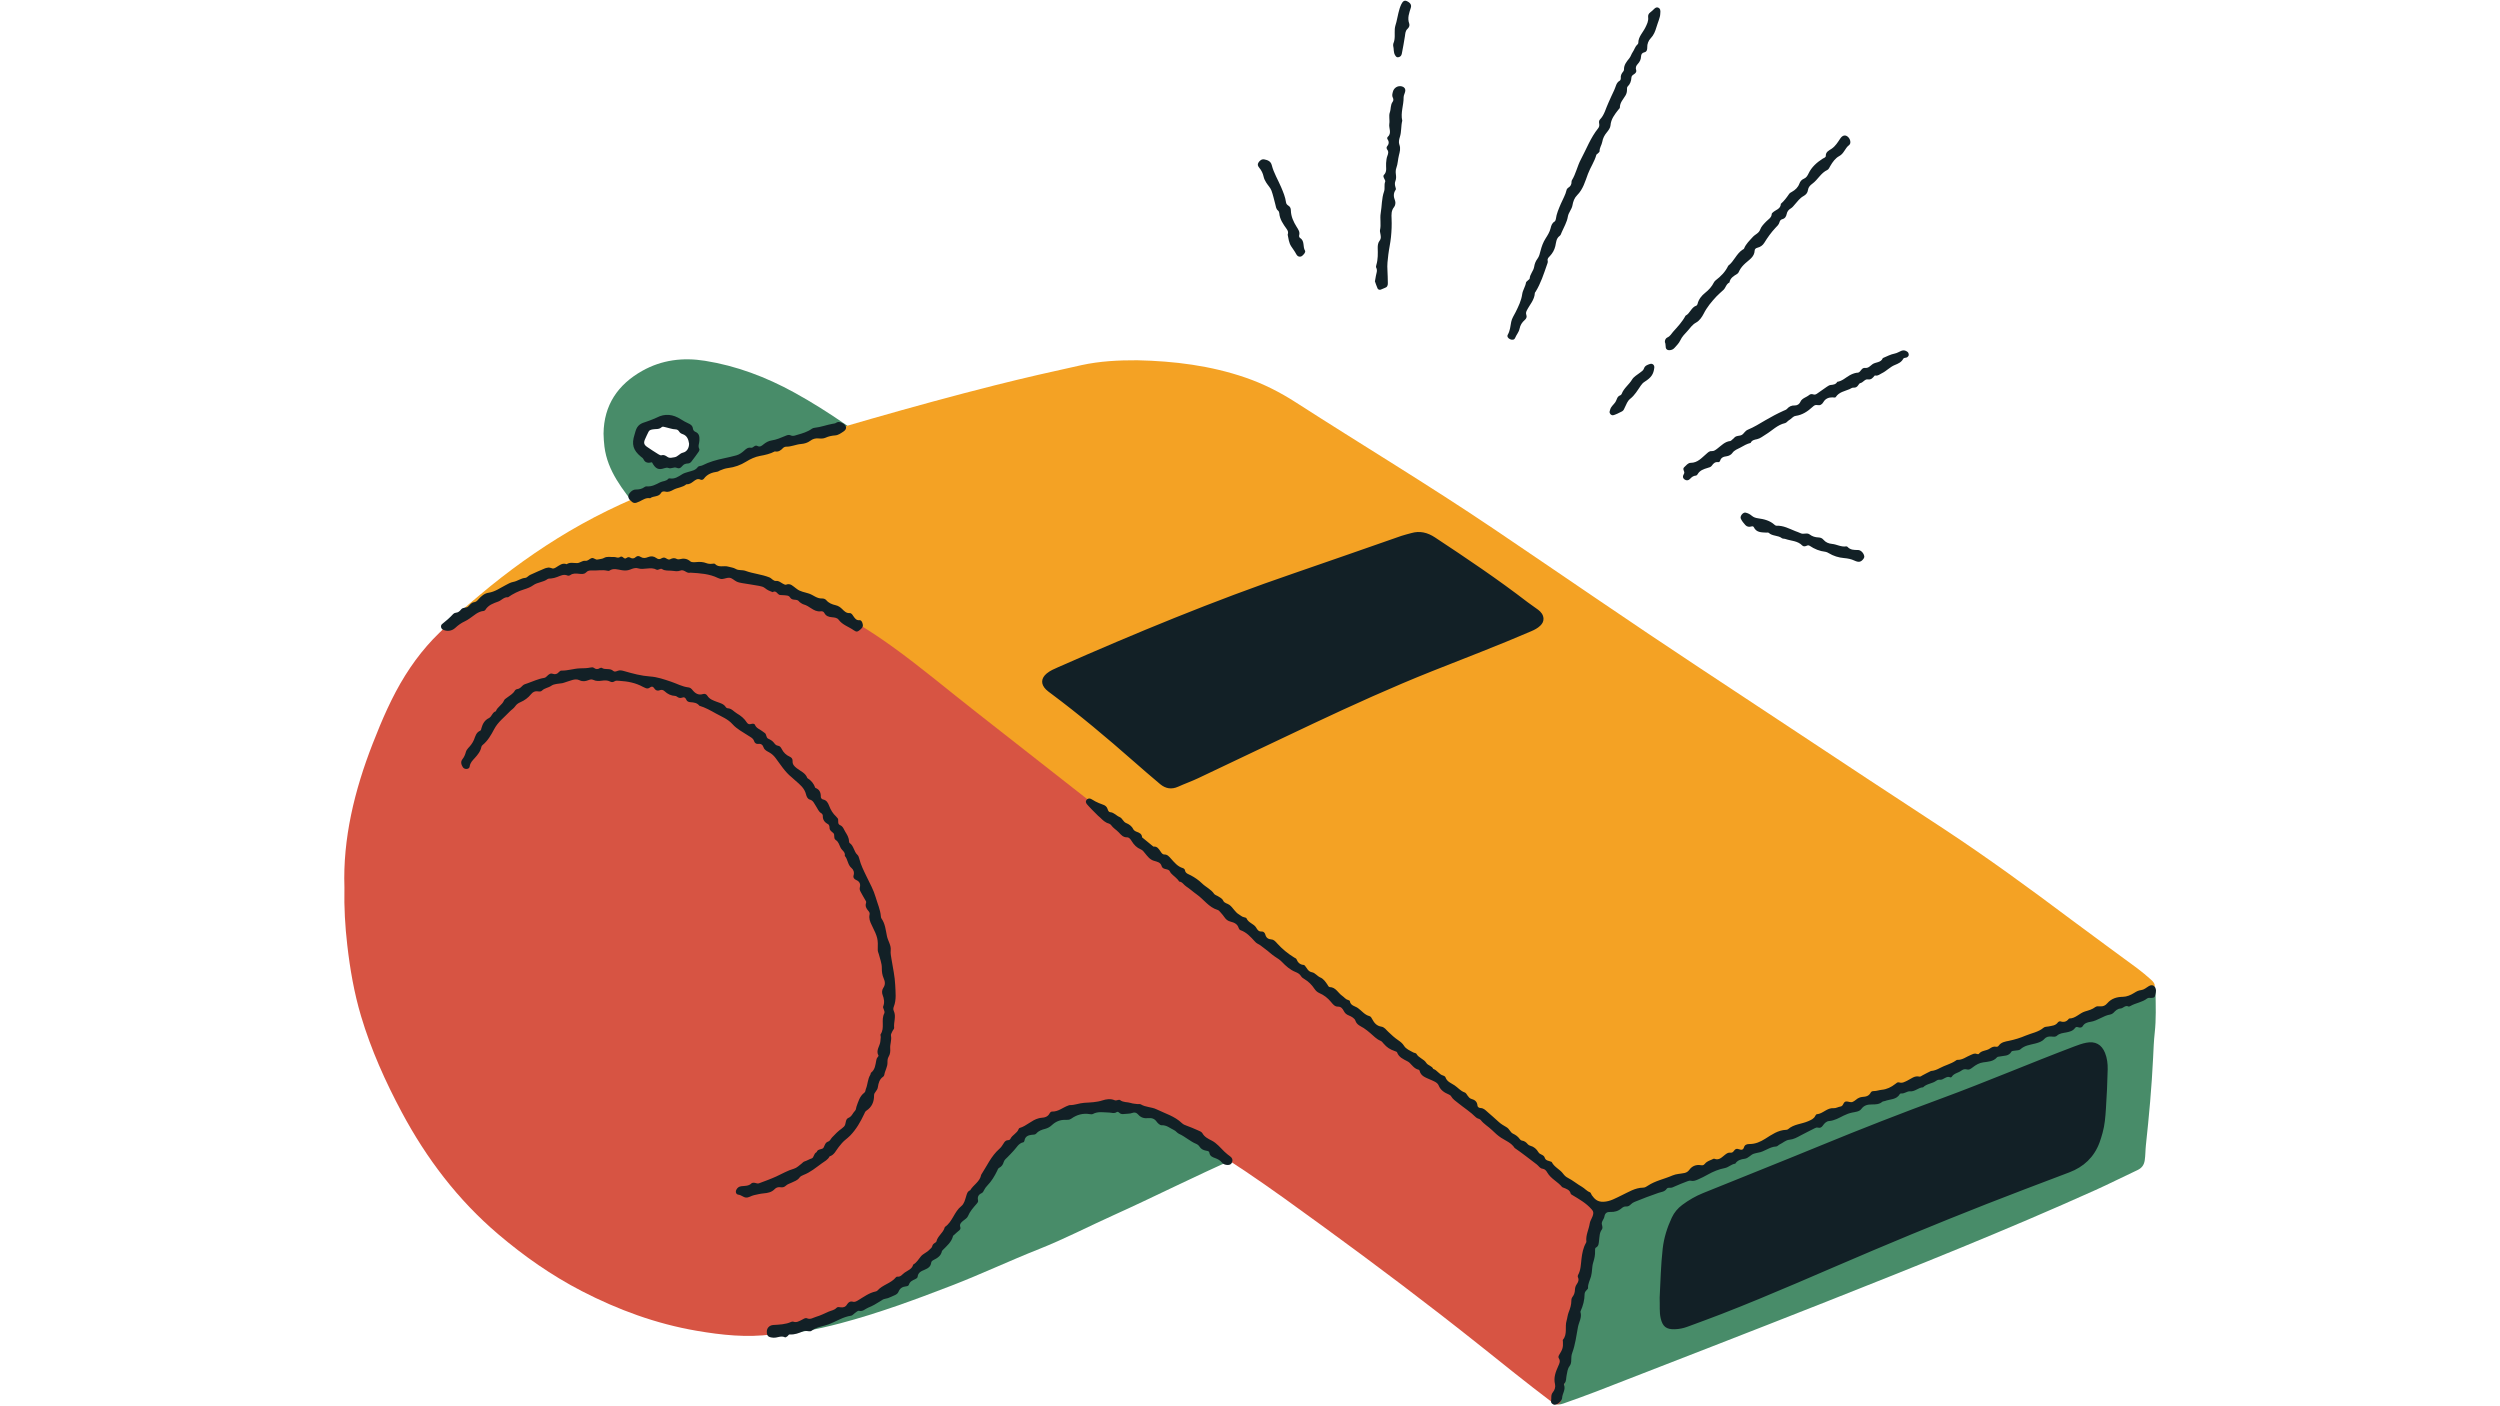
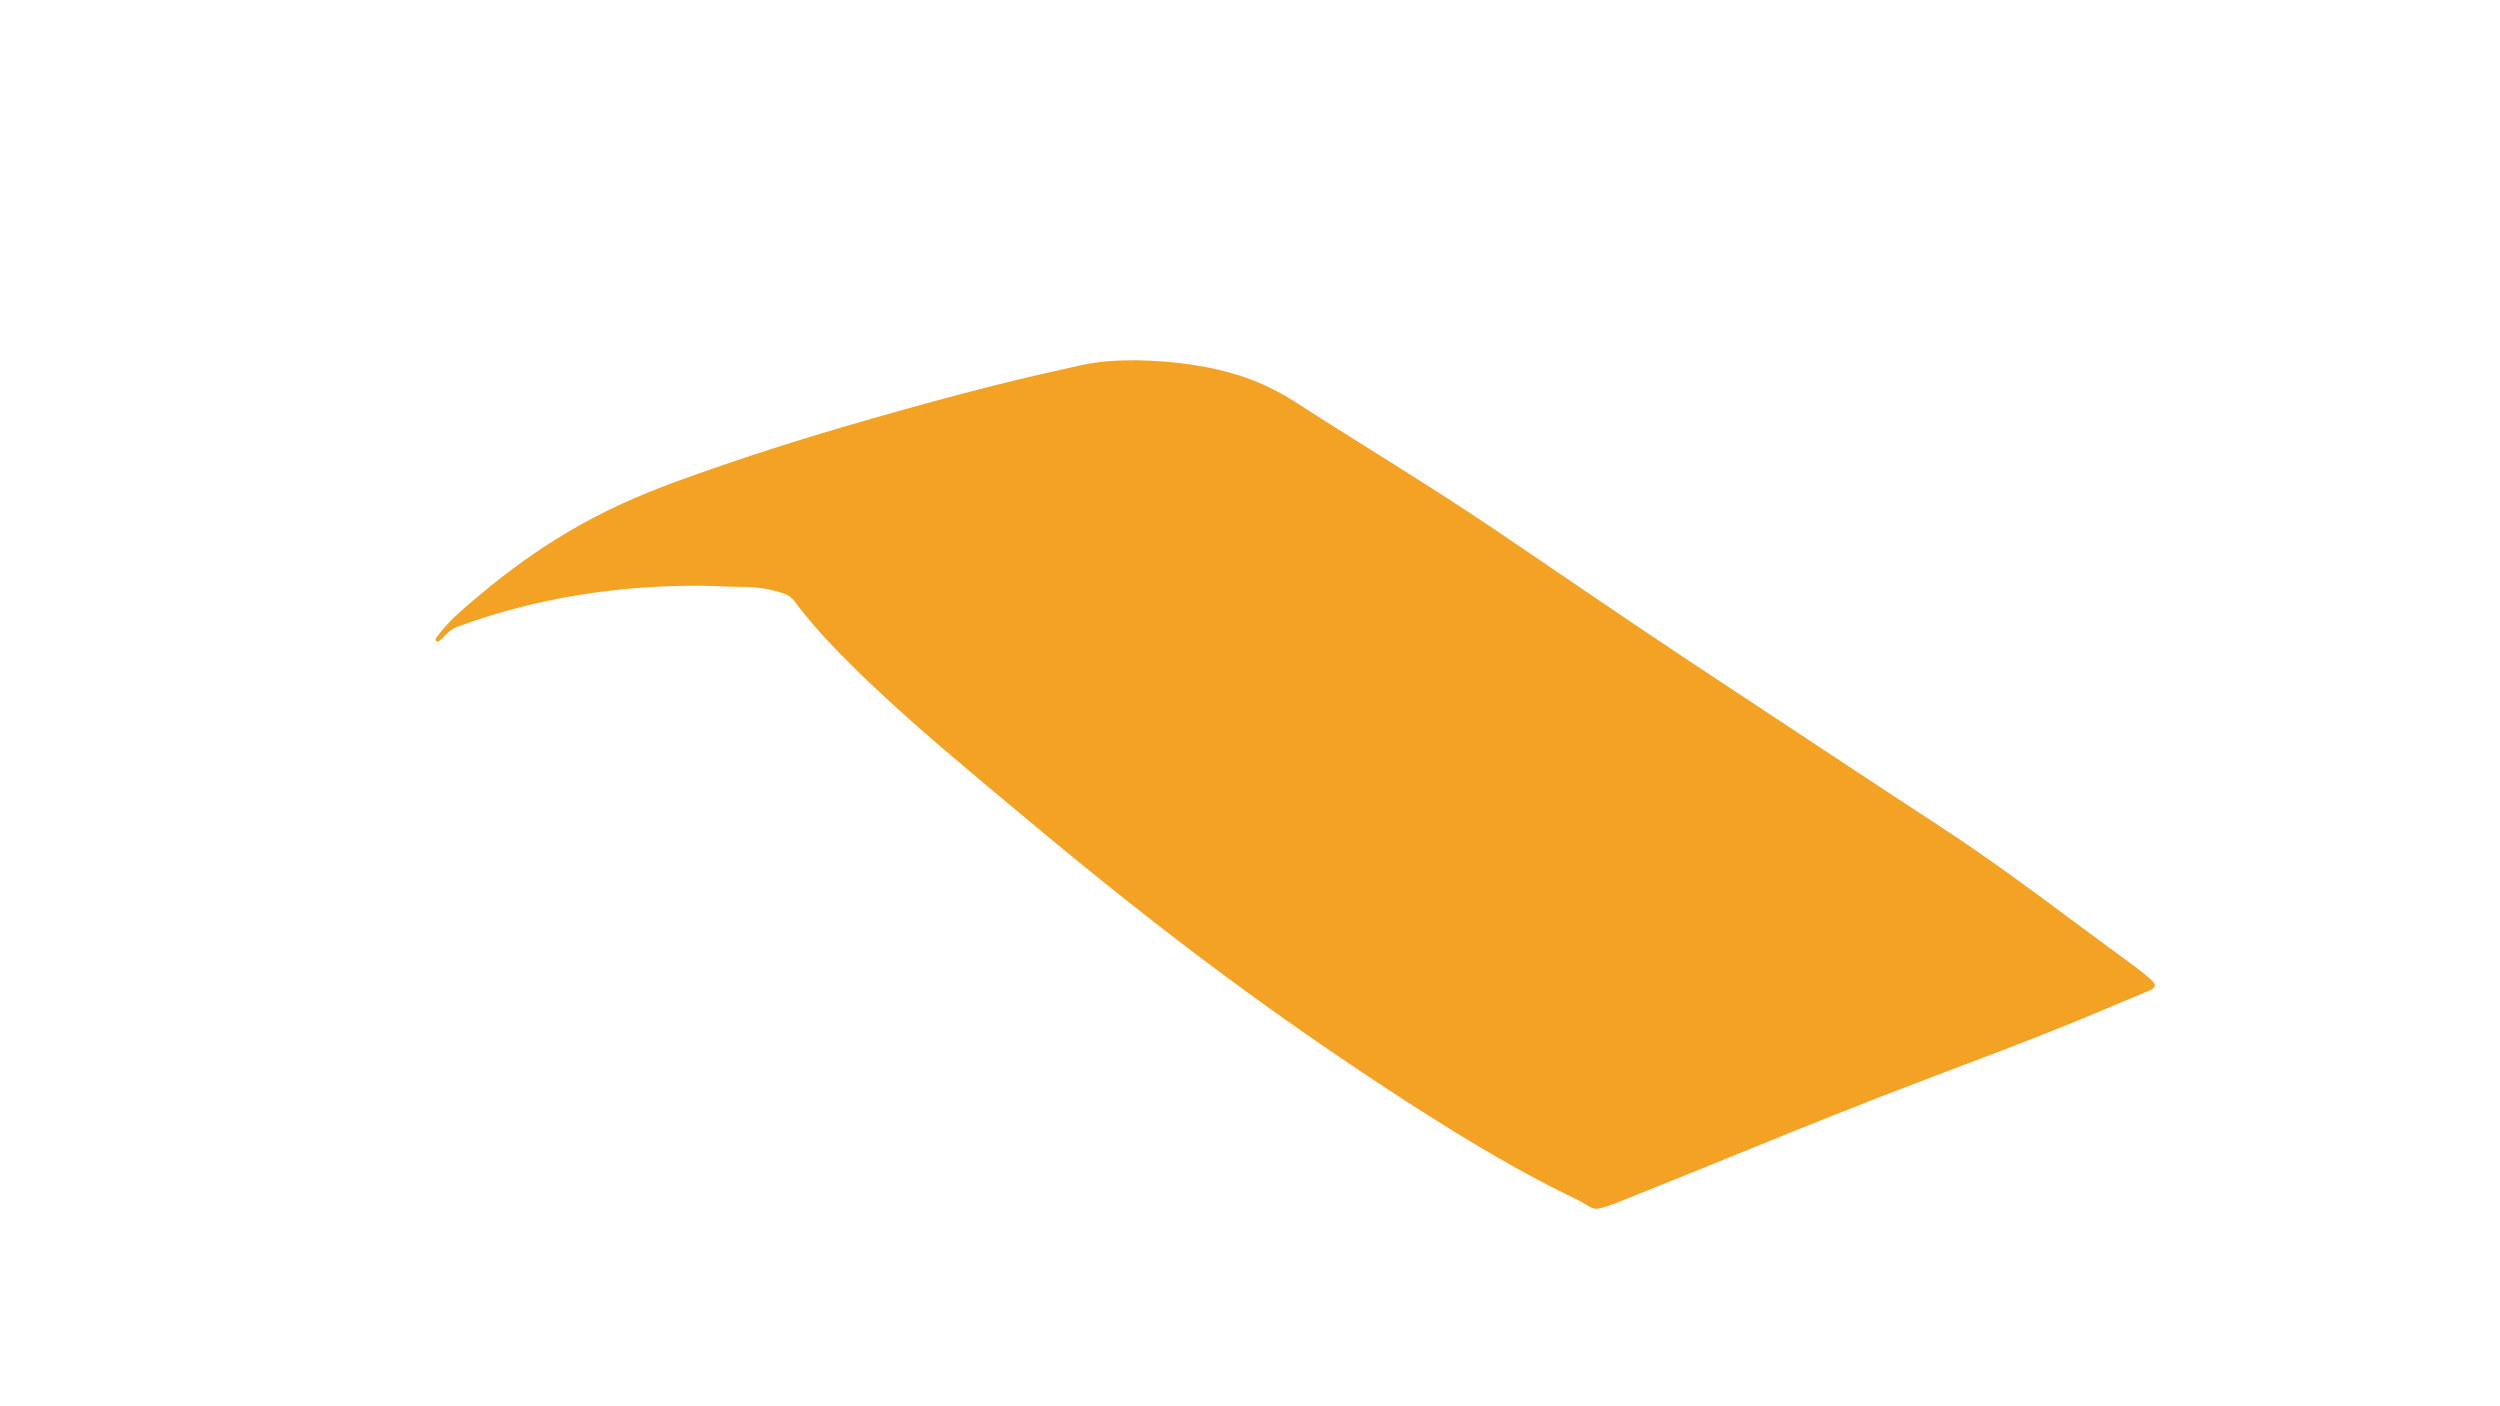
<svg xmlns="http://www.w3.org/2000/svg" width="1920" zoomAndPan="magnify" viewBox="0 0 1440 810" height="1080" preserveAspectRatio="xMidYMid meet" version="1.0">
-   <path fill="#488c69" d="M 1241.129 594.773 C 1240.594 599.578 1240.422 604.426 1240.191 609.246 C 1239.387 626.094 1237.844 642.871 1236.035 659.633 C 1235.723 662.516 1235.801 665.418 1235.371 668.309 C 1234.965 671.051 1233.684 672.801 1231.18 673.973 C 1223.039 677.773 1215.027 681.855 1206.836 685.539 C 1155.77 708.516 1103.781 729.285 1051.723 749.875 C 1007.637 767.312 963.41 784.395 919.227 801.59 C 913.047 803.996 906.777 806.176 900.531 808.414 C 899.641 808.734 898.648 808.984 897.719 808.941 C 896.375 808.879 895.484 807.895 896.27 806.695 C 898.746 802.914 898.594 798.516 899.324 794.371 C 904.645 764.285 910.531 734.312 917.172 704.488 C 917.527 702.879 918 701.293 918.469 699.516 C 916.875 698.727 914.953 700.449 914.402 698.613 C 913.781 696.551 916.012 696.359 917.242 695.762 C 957.059 676.438 997.738 659.098 1038.812 642.668 C 1070 630.191 1101.547 618.66 1133.078 607.086 C 1164.867 595.414 1196.578 583.531 1228.312 571.715 C 1231.16 570.656 1233.891 569.273 1236.758 568.27 C 1240.078 567.109 1241.555 568.059 1241.598 571.57 C 1241.684 579.305 1241.988 587.047 1241.129 594.773 Z M 734.184 649.688 C 733.121 649.949 732.043 650.238 731.055 650.703 C 726.422 652.871 721.828 655.117 717.207 657.309 C 715.336 658.199 713.461 659.102 711.531 659.848 C 709.559 660.605 709.039 660.203 709.34 658.023 C 710.176 651.961 708.387 646.539 705.453 641.391 C 702.957 637.016 699.633 633.332 695.715 630.184 C 687.727 623.758 678.691 619.375 668.832 616.73 C 655.504 613.152 641.988 611.879 628.184 613.207 C 618.223 614.168 608.496 615.977 599.062 619.324 C 579.164 626.387 562.25 638.223 546.828 652.328 C 534.555 663.551 523.719 676.113 513.582 689.281 C 503.539 702.324 494.227 715.891 484.926 729.457 C 479.531 737.324 473.887 745.027 468.992 753.227 C 467.855 755.129 466.793 757.051 466.426 759.297 C 465.883 762.594 465.266 763.105 462.02 763.484 C 459.949 763.723 457.934 763.141 455.828 763.359 C 449.934 763.977 444.031 764.883 438.078 763.758 C 436.461 763.453 434.781 763.469 433.129 763.371 C 432.402 763.324 431.723 763.512 431.461 764.285 C 431.277 764.836 431.422 765.402 431.832 765.816 C 433.391 767.379 434.844 769.051 437.43 768.824 C 439.215 768.664 441.023 768.793 442.82 768.793 C 456.879 768.566 470.543 765.789 484.059 762.219 C 505.879 756.453 527.012 748.648 548.043 740.535 C 565.07 733.961 581.578 726.156 598.543 719.438 C 613.078 713.68 626.953 706.461 641.191 700.043 C 664.879 689.359 688.051 677.566 711.855 667.129 C 713.008 666.625 714.289 666.184 714.547 664.789 C 715.02 662.211 717.094 661.293 719.043 660.305 C 723.48 658.051 727.977 655.918 732.43 653.695 C 733.406 653.203 734.332 652.586 735.211 651.934 C 735.676 651.586 735.773 650.984 735.52 650.426 C 735.27 649.871 734.754 649.547 734.184 649.688 Z M 445.797 274.457 C 424.965 280 404.133 285.539 383.152 290.492 C 378.605 291.562 373.793 291.453 369.492 293.605 C 368.445 294.129 367.582 293.465 366.977 292.68 C 358.699 281.949 349.949 271.477 348.156 257.273 C 347.844 254.793 347.715 252.324 347.641 249.805 C 347.82 233.289 355.91 221.508 369.934 213.613 C 381.18 207.281 393.352 205.785 406.055 207.816 C 424.285 210.73 441.23 217.172 457.363 226.02 C 467.434 231.543 477.117 237.676 486.574 244.176 C 487.484 244.805 488.406 245.418 489.289 246.082 C 490.168 246.75 491.242 247.449 490.754 248.754 C 490.215 250.211 489.023 249.824 487.965 249.387 C 486.52 248.785 485.879 249.559 485.574 250.781 C 483.324 259.742 476.34 263.785 468.664 267.094 C 461.277 270.273 453.539 272.398 445.797 274.457 Z M 398.477 256.484 C 398.438 253.18 397.746 251.516 395.5 249.023 C 390.652 243.652 384.488 242.273 377.758 243.754 C 368.621 245.766 365.766 255.715 372.336 262.359 C 377.582 267.664 384.023 268.91 391.023 266.719 C 395.969 265.172 398.535 261.367 398.477 256.484 Z M 398.477 256.484 " fill-opacity="1" fill-rule="nonzero" />
  <path fill="#f4a224" d="M 1238.004 570.602 C 1228.074 574.805 1218.094 578.891 1208.16 583.086 C 1167.648 600.207 1126.234 615.008 1085.254 630.93 C 1048.395 645.25 1011.805 660.25 975.172 675.137 C 960.188 681.227 945.184 687.27 930.16 693.262 C 927.473 694.332 924.641 695.047 921.871 695.918 C 918.93 696.848 916.348 695.648 914.039 694.16 C 911.113 692.277 908.016 690.781 904.91 689.273 C 876.367 675.453 849.188 659.234 822.414 642.301 C 805.582 631.656 788.969 620.684 772.48 609.516 C 736.066 584.848 700.531 558.969 665.82 531.953 C 644.547 515.395 623.57 498.465 602.82 481.258 C 582.285 464.23 561.816 447.121 541.523 429.812 C 529.539 419.59 517.805 409.074 506.262 398.336 C 497.75 390.422 489.469 382.285 481.395 373.941 C 473.027 365.297 465.059 356.281 457.875 346.617 C 455.969 344.055 453.738 342.535 450.645 341.559 C 442.637 339.035 434.5 337.953 426.148 338.008 C 418.824 338.055 411.504 337.434 404.191 337.387 C 356.074 337.094 309.176 344.27 263.859 360.859 C 261.312 361.789 259.172 363.102 257.344 365.082 C 255.941 366.598 254.387 367.98 252.848 369.359 C 252.418 369.746 251.797 369.684 251.328 369.281 C 250.852 368.875 250.746 368.273 251.031 367.781 C 251.512 366.961 252.117 366.207 252.707 365.449 C 259.539 356.633 268.125 349.629 276.578 342.516 C 292.688 328.961 309.727 316.695 327.875 305.984 C 347.113 294.629 367.398 285.523 388.328 277.836 C 425.598 264.152 463.43 252.215 501.594 241.297 C 525.391 234.488 549.254 227.93 573.25 221.883 C 589.734 217.727 606.32 213.953 622.93 210.316 C 633.492 208.004 644.281 207.461 655.098 207.512 C 676.344 207.977 697.254 210.559 717.461 217.52 C 727.719 221.051 737.332 225.941 746.422 231.789 C 784.328 256.176 822.984 279.395 860.352 304.613 C 900.008 331.379 939.367 358.582 979.309 384.922 C 1011.398 406.09 1043.441 427.328 1075.527 448.504 C 1090.414 458.328 1105.379 468.035 1120.266 477.859 C 1145.207 494.316 1169.316 511.938 1193.219 529.855 C 1205.832 539.309 1218.621 548.523 1231.281 557.91 C 1233.945 559.879 1236.457 562.062 1238.941 564.258 C 1242.133 567.074 1241.867 568.969 1238.004 570.602 Z M 1238.004 570.602 " fill-opacity="1" fill-rule="nonzero" />
-   <path fill="#d75443" d="M 920.5 700.773 C 917.23 715.199 914.328 729.715 911.195 744.172 C 906.922 763.91 903.559 783.82 899.848 803.664 C 899.746 804.207 899.715 804.766 899.59 805.301 C 898.645 809.434 897.105 810.02 893.629 807.402 C 879.598 796.836 865.961 785.77 852.227 774.832 C 822.582 751.219 792.316 728.426 761.684 706.121 C 747.039 695.461 732.398 684.789 717.367 674.668 C 701.988 664.312 686.141 654.73 669.98 645.641 C 661.559 640.902 652.609 638.566 643.039 638.449 C 635.586 638.359 628.082 637.734 620.719 639.434 C 606.152 642.793 592.996 649.094 582.207 659.516 C 574.098 667.348 567.926 676.805 562.848 686.828 C 549.59 713.008 530.168 733.426 504.902 747.992 C 486.324 758.703 466.227 765.754 444.844 768.605 C 430.164 770.562 415.652 769.004 401.133 766.504 C 377.863 762.496 356.027 754.469 335.145 743.688 C 317.742 734.703 301.809 723.527 286.898 710.84 C 263.73 691.117 245.699 667.375 231.41 640.637 C 221.934 622.91 213.746 604.645 207.984 585.348 C 203.973 571.918 201.602 558.172 200.016 544.273 C 198.805 533.684 198.137 523.066 198.391 511.148 C 197.434 483.129 204.129 455.34 214.695 428.285 C 219.988 414.742 225.676 401.402 233.406 389.02 C 240.938 376.957 250.004 366.344 261.145 357.371 C 282.996 339.773 308.02 330.055 335.578 326.285 C 349.43 324.391 363.34 323.262 377.328 323.77 C 396.344 324.461 414.961 327.734 433.285 332.785 C 462.578 340.852 489.082 354.555 513.672 372.223 C 530.418 384.25 546.145 397.574 562.387 410.246 C 597.055 437.297 631.551 464.562 666.211 491.617 C 704.141 521.227 742.43 550.379 779.816 580.684 C 799.898 596.961 819.695 613.594 839.609 630.082 C 860.906 647.723 882.414 665.105 904.25 682.074 C 908.617 685.469 912.891 688.984 917.348 692.258 C 920.379 694.48 921.367 696.941 920.5 700.773 Z M 920.5 700.773 " fill-opacity="1" fill-rule="nonzero" />
-   <path fill="#122026" d="M 602.496 397.164 C 599.395 394.082 599.555 390.691 602.934 387.891 C 604.871 386.289 607.191 385.316 609.461 384.316 C 654.117 364.641 699.168 345.977 745.371 330.18 C 766.027 323.117 786.605 315.82 807.23 308.66 C 809.055 308.027 810.957 307.633 812.812 307.086 C 817.816 305.609 822.262 306.723 826.566 309.562 C 844.68 321.52 862.688 333.621 879.898 346.867 C 881.871 348.383 883.988 349.711 885.961 351.219 C 887.648 352.504 888.961 354.09 889.059 356.363 C 889.105 358.012 888.348 359.281 887.211 360.383 C 885.695 361.852 883.863 362.781 881.941 363.609 C 863.164 371.73 844.039 378.977 825.035 386.543 C 801.785 395.797 779.016 406.152 756.383 416.801 C 734.25 427.211 712.207 437.809 690.094 448.266 C 686.352 450.035 682.422 451.41 678.648 453.125 C 674.801 454.871 671.348 454.266 668.23 451.645 C 663.047 447.285 657.914 442.871 652.832 438.398 C 637.473 424.879 621.809 411.738 605.402 399.492 C 604.41 398.75 603.371 398.035 602.496 397.164 Z M 1201.648 600.617 C 1199.332 601.078 1197.129 601.871 1194.926 602.703 C 1169.324 612.387 1144.148 623.164 1118.457 632.625 C 1095.234 641.18 1072.184 650.168 1049.293 659.586 C 1026.535 668.945 1003.66 678.012 980.855 687.258 C 976.617 688.977 972.664 691.285 968.988 694.016 C 966.406 695.934 964.34 698.383 962.973 701.312 C 960.324 706.984 958.43 712.93 957.719 719.148 C 956.605 728.902 956.441 738.723 955.965 747.438 C 956.145 752.109 955.73 755.719 956.543 759.273 C 957.648 764.121 959.789 765.789 964.691 765.641 C 967.207 765.566 969.633 765.066 971.98 764.195 C 978.461 761.793 984.961 759.441 991.406 756.941 C 1020.926 745.488 1049.816 732.523 1078.973 720.191 C 1107.879 707.969 1136.957 696.168 1166.293 685.012 C 1174.82 681.766 1183.344 678.512 1191.883 675.297 C 1200.246 672.145 1206.184 666.539 1209.332 658.117 C 1210.008 656.309 1210.535 654.445 1211.062 652.586 C 1212.355 648.031 1212.703 643.324 1213.008 638.645 C 1213.504 631.062 1213.875 623.469 1214.031 615.875 C 1214.094 612.723 1213.711 609.504 1212.512 606.508 C 1210.523 601.539 1206.832 599.582 1201.648 600.617 Z M 1241.84 570.555 C 1241.707 567.926 1239.805 566.688 1237.652 568.051 C 1236.27 568.922 1234.836 570.129 1233.332 570.285 C 1231.684 570.457 1230.543 571.125 1229.254 571.934 C 1227.289 573.164 1225.062 574.125 1222.777 574.164 C 1219.168 574.223 1216.121 575.168 1213.734 577.949 C 1212.688 579.168 1211.422 579.801 1209.727 579.648 C 1208.797 579.562 1207.582 579.543 1206.926 580.051 C 1205.113 581.445 1203.078 581.965 1200.953 582.602 C 1197.797 583.547 1195.543 586.656 1191.902 586.66 C 1191.789 586.66 1191.652 586.793 1191.57 586.898 C 1190.32 588.516 1188.77 588.949 1186.812 588.293 C 1186.422 588.164 1185.617 588.5 1185.363 588.867 C 1184 590.844 1181.812 590.824 1179.836 591.258 C 1178.902 591.461 1177.871 591.301 1177.082 591.973 C 1174.105 594.512 1170.223 595.055 1166.777 596.512 C 1163.691 597.82 1160.438 598.844 1157.066 599.527 C 1155.078 599.934 1152.656 600.277 1151.254 602.305 C 1150.914 602.801 1150.344 603.035 1149.805 602.922 C 1148.293 602.594 1147.148 603.254 1145.98 604.055 C 1144.078 605.359 1141.348 604.965 1139.789 607.059 C 1139.641 607.254 1138.969 607.219 1138.633 607.078 C 1137.297 606.508 1136.254 607.223 1135.105 607.684 C 1132.582 608.688 1130.391 610.594 1127.441 610.477 C 1127.086 610.461 1126.695 610.797 1126.355 611.027 C 1123.605 612.867 1120.344 613.602 1117.477 615.141 C 1115.781 616.055 1114.121 616.766 1112.211 616.902 C 1112.016 616.918 1107.645 619.246 1107.453 619.344 C 1106.848 619.645 1106.133 620.273 1105.621 620.141 C 1102.832 619.414 1100.852 621.363 1098.742 622.367 C 1097.082 623.16 1095.766 624.059 1093.863 623.457 C 1093 623.18 1092.332 623.859 1091.668 624.379 C 1089.363 626.188 1086.863 627.441 1083.844 627.73 C 1082.363 627.871 1080.91 628.465 1079.375 628.457 C 1078.641 628.453 1077.891 628.645 1077.566 629.27 C 1076.543 631.258 1074.934 631.699 1072.812 631.82 C 1071.586 631.891 1070.156 632.469 1069.074 633.426 C 1068.57 633.875 1067.973 634.23 1067.379 634.566 C 1066.02 635.336 1064.695 634.316 1063.348 634.449 C 1061.594 634.625 1061.938 637.09 1060.152 637.355 C 1058.805 637.555 1057.469 638.414 1056.184 638.309 C 1052.363 637.988 1050.039 641.535 1046.496 641.797 C 1046.188 641.82 1045.809 642.297 1045.645 642.652 C 1044.812 644.453 1043.16 645.09 1041.5 645.82 C 1037.688 647.492 1033.203 647.484 1029.891 650.445 C 1029.617 650.691 1029.121 650.77 1028.723 650.785 C 1024.121 650.965 1020.457 653.609 1016.844 655.883 C 1013.93 657.719 1011.102 658.957 1007.723 658.965 C 1006.211 658.969 1004.969 659.312 1004.508 660.941 C 1004.344 661.516 1004.047 661.973 1003.504 662.156 C 1002.27 662.586 1001.16 661.34 999.875 661.863 C 998.727 662.328 998.5 664.055 996.957 663.938 C 996.82 663.93 996.68 663.938 996.543 663.922 C 995.34 663.809 994.523 664.461 993.602 665.152 C 991.816 666.488 990.238 668.562 987.457 667.441 C 987.078 667.293 986.445 667.723 985.949 667.934 C 984.441 668.582 982.875 669.113 981.82 670.527 C 981.289 671.234 980.531 671.293 979.598 671.137 C 976.996 670.703 974.656 671.645 973.164 673.68 C 972.324 674.824 971.445 675.391 970.234 675.648 C 967.949 676.133 965.473 676.133 963.391 677.051 C 958.668 679.133 953.477 680.078 949.113 682.992 C 948.312 683.527 947.52 684.07 946.477 684.082 C 941.758 684.133 937.953 686.688 933.879 688.598 C 930.602 690.137 927.535 692.066 923.582 692.219 C 920.223 692.352 918.523 690.75 916.891 688.453 C 916.5 687.902 916.32 686.938 915.828 686.762 C 913.969 686.098 912.77 684.5 911.223 683.621 C 908.406 682.02 905.953 679.895 903.078 678.441 C 901.922 677.859 901.102 677.062 900.34 676.027 C 898.488 673.5 895.246 672.305 893.809 669.34 C 893.758 669.242 893.574 669.203 893.445 669.148 C 892.098 668.562 890.297 668.617 889.77 666.836 C 889.215 664.973 886.996 665.199 886.121 663.668 C 885.078 661.844 883.523 660.492 881.391 659.922 C 880.883 659.785 880.32 659.477 880 659.07 C 879.102 657.938 878.062 657.184 876.59 656.961 C 876.121 656.891 875.605 656.434 875.312 656.016 C 874.324 654.613 873.031 653.719 871.484 652.984 C 869.895 652.234 869.488 650.266 867.766 649.277 C 866.207 648.383 864.465 647.367 863.164 646.129 C 861.066 644.129 858.828 642.316 856.684 640.387 C 855.535 639.352 854.488 638.27 852.824 638.223 C 851.863 638.191 851.074 637.613 851.016 636.805 C 850.844 634.453 849.426 633.492 847.398 632.918 C 846.434 632.648 845.859 631.785 845.273 631.008 C 844.777 630.355 844.453 629.504 843.605 629.219 C 841.301 628.441 839.82 626.508 837.891 625.203 C 835.922 623.875 833.453 623.113 832.578 620.492 C 832.438 620.062 831.777 619.648 831.281 619.52 C 828.906 618.914 827.848 616.387 825.551 615.699 C 824.777 613.891 822.5 613.777 821.555 612.238 C 820.145 609.938 817.172 609.41 815.852 606.996 C 815.594 606.531 814.598 606.516 814.008 606.184 C 812.102 605.109 809.875 604.27 808.73 602.395 C 807.875 601.004 806.684 600.059 805.52 599.273 C 803.336 597.805 801.453 596.082 799.582 594.266 C 798.43 593.148 797.379 591.605 795.656 591.344 C 793.004 590.941 791.57 589.223 790.426 587.086 C 790.023 586.336 789.637 585.492 788.809 585.285 C 785.977 584.562 784.348 582.172 782.121 580.617 C 780.457 579.453 777.887 579.301 777.504 576.602 C 777.469 576.348 776.863 576.086 776.484 575.988 C 775.055 575.633 774.285 574.395 773.188 573.656 C 770.738 572.012 769.484 568.668 765.945 568.555 C 765.234 568.531 764.949 567.668 764.57 567.102 C 763.488 565.492 762.277 563.766 760.566 563.051 C 758.707 562.273 757.52 560.359 755.738 560.031 C 753.355 559.59 752.883 557.656 751.656 556.281 C 751.477 556.082 751.227 555.82 750.996 555.805 C 748.805 555.672 747.551 554.441 746.77 552.48 C 746.602 552.055 745.922 551.816 745.457 551.531 C 741.832 549.293 738.551 546.617 735.699 543.461 C 734.746 542.406 733.848 541.25 732.422 541.133 C 730.508 540.98 729.336 540.211 728.836 538.336 C 728.566 537.34 727.824 536.496 726.789 536.551 C 724.973 536.641 724.383 535.734 723.508 534.25 C 722.238 532.094 719.082 531.598 718 528.969 C 717.848 528.605 717.059 528.41 716.531 528.316 C 715.375 528.109 714.613 527.273 713.668 526.73 C 711.355 525.402 710.297 522.875 708.219 521.262 C 707.031 520.344 705.262 520.316 704.555 518.773 C 703.93 517.414 702.59 516.887 701.434 516.152 C 700.742 515.711 699.762 515.492 699.348 514.879 C 697.539 512.203 694.523 510.977 692.305 508.777 C 690.469 506.961 688.227 505.457 685.941 504.223 C 684.477 503.43 682.828 503.188 682.508 501.141 C 682.441 500.715 681.836 500.176 681.375 500.043 C 678.277 499.148 676.422 496.727 674.406 494.504 C 673.379 493.367 672.434 492.168 670.688 492.184 C 669.539 492.195 669.035 491.246 668.496 490.48 C 667.461 488.996 666.574 487.367 664.352 487.637 C 662.18 485.863 660.008 484.086 657.836 482.312 C 657.742 480.25 656.254 479.652 654.613 479.062 C 653.879 478.801 653.031 478.219 652.711 477.551 C 651.867 475.789 650.23 474.695 648.75 474.121 C 646.852 473.383 646.609 471.312 644.859 470.605 C 642.996 469.848 641.707 467.988 639.469 467.812 C 638.57 467.742 638.23 466.816 637.973 466 C 637.516 464.547 636.477 463.82 635.039 463.375 C 633.598 462.93 632.227 462.242 630.863 461.586 C 629.996 461.168 629.234 460.527 628.355 460.145 C 627.383 459.719 626.457 459.926 625.785 460.836 C 625.184 461.648 625.504 462.383 625.98 463.113 C 626.355 463.691 631.82 469.363 632.453 469.848 C 632.883 470.176 633.293 470.527 633.676 470.906 C 635.133 472.348 636.57 473.789 638.652 474.348 C 639.148 474.48 639.707 474.828 639.988 475.246 C 641.168 476.988 643.031 477.977 644.438 479.477 C 645.711 480.836 646.898 482.359 649.199 482.309 C 650.434 482.281 651.246 483.48 651.93 484.602 C 653.168 486.637 654.836 488.324 657.074 489.238 C 658.184 489.691 658.727 490.488 659.43 491.363 C 660.859 493.133 662.32 495.117 664.59 495.797 C 666.492 496.367 668.461 496.625 669.098 498.852 C 669.816 501.359 673.098 499.934 673.965 502.141 C 674.066 502.395 674.191 502.66 674.371 502.863 C 675.895 504.578 677.992 505.73 679.184 507.773 C 681.051 507.902 681.805 509.66 683.172 510.539 C 685.32 511.926 687.215 513.711 689.316 515.184 C 693.414 518.062 696.262 522.621 701.391 524.133 C 701.992 524.309 702.496 524.938 702.945 525.441 C 703.773 526.367 704.598 527.309 705.289 528.332 C 706.176 529.652 707.23 530.48 708.855 530.879 C 710.855 531.375 712.805 532.199 713.473 534.559 C 713.609 535.035 714.074 535.625 714.52 535.777 C 718.023 536.988 720.363 539.637 722.758 542.242 C 723.215 542.742 723.73 543.27 724.328 543.547 C 725.965 544.309 727.23 545.555 728.664 546.562 C 730.676 547.977 732.379 549.758 734.469 551.102 C 735.785 551.941 737.227 552.84 738.379 554.043 C 740.641 556.41 743.039 558.578 746.18 559.855 C 747.367 560.34 748.672 560.984 749.43 562.309 C 749.812 562.98 750.578 563.504 751.277 563.914 C 753.695 565.332 755.609 567.266 757.137 569.57 C 757.855 570.656 758.793 571.508 759.91 571.992 C 762.594 573.148 764.742 574.812 766.633 577.09 C 767.578 578.23 768.746 579.855 770.574 579.816 C 772.477 579.777 773.324 580.992 774.02 582.32 C 774.699 583.617 775.52 584.375 776.965 584.926 C 778.414 585.48 780.266 586.582 780.691 587.863 C 781.531 590.383 783.73 591.039 785.453 592.129 C 786.863 593.016 788.062 594.066 789.312 595.102 C 791.199 596.668 792.809 598.574 795.207 599.504 C 795.914 599.777 796.457 600.555 797 601.168 C 798.902 603.332 800.434 604.363 803.328 605.402 C 803.832 605.582 804.582 605.789 804.719 606.164 C 805.734 609 808.238 610.035 810.605 611.273 C 811.086 611.523 811.57 611.824 811.953 612.203 C 813.504 613.734 814.758 615.637 817.109 616.141 C 817.328 616.188 817.617 616.469 817.668 616.688 C 818.406 619.883 821.109 620.609 823.637 621.766 C 825.473 622.602 827.906 623.367 828.645 625.172 C 829.828 628.078 831.988 629.332 834.539 630.43 C 835.023 630.641 835.574 630.988 835.82 631.426 C 836.789 633.172 838.508 634.234 839.926 635.391 C 843.312 638.148 847.055 640.473 850.152 643.605 C 850.949 644.414 852.23 644.27 852.98 645.227 C 854.766 647.496 857.328 648.922 859.391 650.926 C 861.023 652.516 862.785 654.16 864.699 655.391 C 867.445 657.152 870.586 658.305 872.438 661.234 C 876.824 664.234 880.973 667.555 885.215 670.75 C 886.285 671.559 886.945 672.984 888.469 673.172 C 889.867 673.348 890.625 674.312 891.262 675.418 C 893.309 678.984 897.242 680.621 899.758 683.711 C 899.914 683.906 900.238 683.973 900.492 684.078 C 902.254 684.805 904.176 685.301 904.734 687.539 C 904.816 687.863 905.293 688.129 905.637 688.336 C 909.594 690.727 913.625 692.973 916.75 696.551 C 917.477 697.383 917.809 697.922 917.719 698.961 C 917.535 701.094 915.973 702.738 915.676 704.77 C 915.164 708.23 913.301 711.438 913.746 715.074 C 913.773 715.324 913.668 715.633 913.539 715.863 C 911.871 718.781 911.309 721.945 910.914 725.27 C 910.551 728.355 910.555 731.609 908.926 734.469 C 908.742 734.789 908.719 735.352 908.875 735.68 C 909.656 737.309 908.977 738.602 908.086 739.898 C 907.445 740.832 907.211 741.895 907.156 743.027 C 907.094 744.43 906.719 745.77 905.836 746.891 C 905.293 747.582 905.098 748.301 905.102 749.18 C 905.105 751.551 904.395 753.754 903.523 755.953 C 902.926 757.465 902.809 759.211 902.348 760.723 C 901.25 764.32 902.969 768.422 900.258 771.672 C 900.059 771.91 900.227 772.461 900.242 772.867 C 900.383 776.164 900.105 777.16 898.09 780.398 C 897.699 781.023 897.457 781.715 897.867 782.34 C 898.957 783.996 898.258 785.293 897.531 786.914 C 896.074 790.16 894.766 793.5 895.688 797.293 C 896.074 798.883 895.527 800.664 894.434 801.977 C 893.113 803.559 893.758 805.43 893.41 807.141 C 893.203 808.164 894.633 809.242 895.613 809.137 C 897.32 808.961 899.711 806.887 899.789 805.211 C 899.902 802.656 901.969 800.395 900.855 797.672 C 900.77 797.469 900.887 797.059 901.055 796.891 C 902.363 795.582 901.988 793.871 902.34 792.312 C 902.754 790.492 902.824 788.492 904.082 786.855 C 904.828 785.883 905.059 784.645 905.039 783.324 C 905.016 781.973 905.133 780.527 905.598 779.273 C 907.375 774.457 907.973 769.398 908.898 764.41 C 909.441 761.508 911.328 758.812 910.328 755.656 C 910.293 755.543 910.352 755.379 910.406 755.258 C 911.82 752.121 912.711 748.875 912.73 745.402 C 912.734 744.578 913.188 743.836 913.793 743.215 C 914.164 742.832 914.73 742.34 914.707 741.926 C 914.566 739.484 915.812 737.418 916.434 735.199 C 917.176 732.539 916.875 729.73 917.707 727.129 C 918.387 724.992 918.848 722.875 918.758 720.625 C 918.73 719.961 918.77 718.859 919.129 718.684 C 921.02 717.762 920.832 716.062 921.062 714.453 C 921.363 712.316 921.246 710.082 922.676 708.195 C 923.176 707.531 923.012 706.598 922.785 705.676 C 922.066 703.777 923.844 702.449 924.129 700.781 C 924.496 698.629 925.688 697.996 927.551 698.082 C 929.984 698.191 932.145 697.586 934.012 695.98 C 934.762 695.34 935.609 694.836 936.637 694.93 C 937.883 695.043 938.676 694.406 939.5 693.586 C 940.066 693.016 940.828 692.574 941.582 692.266 C 946.117 690.418 950.688 688.66 955.324 687.082 C 956.969 686.52 958.859 686.488 959.984 684.773 C 960.363 684.195 961.168 684.098 961.883 684.164 C 962.898 684.254 963.715 683.805 964.613 683.398 C 966.984 682.324 969.418 681.383 971.852 680.449 C 972.484 680.207 973.25 679.961 973.863 680.105 C 975.477 680.484 976.77 679.93 978.199 679.309 C 980.078 678.488 981.867 677.57 983.66 676.57 C 986.723 674.859 989.973 673.48 993.496 672.809 C 995.633 672.402 997.25 670.539 999.508 670.281 C 1000.734 668.32 1002.832 667.699 1004.828 667.469 C 1007.258 667.188 1008.406 664.887 1010.605 664.43 C 1011.281 664.285 1011.941 664.035 1012.621 663.945 C 1016.332 663.441 1019.223 660.535 1023.082 660.379 C 1023.801 660.352 1024.449 659.469 1025.199 659.129 C 1027.055 658.285 1028.559 656.672 1030.711 656.488 C 1033.117 656.285 1035.121 655.133 1037.176 654.012 C 1039.824 652.566 1042.57 651.305 1045.238 649.891 C 1045.883 649.551 1046.434 649.328 1047.16 649.523 C 1048.383 649.848 1049.254 649.379 1049.965 648.324 C 1050.828 647.039 1052.043 645.828 1053.543 645.715 C 1056.688 645.477 1059.238 643.93 1061.926 642.594 C 1063.52 641.801 1065.152 641.184 1066.957 640.82 C 1068.746 640.461 1071 640.309 1072.137 638.754 C 1073.773 636.512 1075.898 636.164 1078.312 636.16 C 1080.398 636.156 1082.453 636.133 1084.18 634.645 C 1084.547 634.328 1085.219 634.387 1085.719 634.191 C 1088.66 633.039 1092.379 633.535 1094.301 630.176 C 1094.414 629.977 1094.797 629.781 1095.02 629.816 C 1096.902 630.09 1098.508 628.465 1100.051 628.613 C 1103.066 628.906 1104.957 626.359 1107.688 626.301 C 1109.789 624.133 1113.023 624.23 1115.348 622.477 C 1115.859 622.094 1116.676 621.852 1117.301 621.934 C 1119.539 622.23 1121.062 619.371 1123.48 620.594 C 1123.629 620.668 1124.074 620.453 1124.195 620.258 C 1125.449 618.195 1127.906 618.023 1129.645 616.746 C 1130.594 616.047 1131.586 615.625 1132.727 615.957 C 1134.297 616.41 1135.258 615.578 1136.402 614.695 C 1138.141 613.352 1140.047 612.246 1142.336 611.918 C 1145.16 611.516 1148.148 611.473 1150.254 609.043 C 1150.648 608.59 1151.246 608.684 1151.777 608.559 C 1154.203 607.992 1157.086 608.539 1158.621 605.684 C 1158.836 605.285 1159.879 605.316 1160.539 605.176 C 1161.613 604.941 1163.02 605.086 1163.703 604.445 C 1166.195 602.102 1169.383 601.836 1172.414 601.035 C 1174.285 600.539 1176.152 599.984 1177.508 598.457 C 1178.621 597.199 1180.027 596.902 1181.633 597.043 C 1182.719 597.137 1183.91 597.391 1184.816 596.555 C 1186.352 595.137 1188.32 595.047 1190.188 594.676 C 1192.105 594.293 1193.969 593.852 1195.195 592.152 C 1195.688 591.473 1196.262 591.43 1196.992 591.688 C 1197.977 592.035 1199.078 592.02 1199.621 591.098 C 1200.672 589.312 1202.395 588.82 1204.152 588.566 C 1208.254 587.973 1211.445 585.004 1215.52 584.363 C 1216.164 584.262 1216.871 583.879 1217.328 583.406 C 1218.496 582.203 1219.582 581.023 1221.441 580.898 C 1223.008 580.797 1224.117 578.766 1226.031 579.758 C 1226.289 579.891 1226.832 579.621 1227.176 579.422 C 1230.234 577.664 1233.934 577.344 1236.777 575.102 C 1237.488 574.543 1238.379 574.887 1239.191 574.82 C 1240.961 574.684 1241.203 574.41 1241.531 572.598 C 1241.656 571.918 1241.875 571.227 1241.84 570.555 Z M 449.652 683.863 C 450.824 684.051 451.832 683.758 452.691 682.93 C 453.609 682.047 454.832 681.762 455.926 681.223 C 457.488 680.449 459.32 679.941 460.418 678.406 C 461.02 677.559 461.91 677.121 462.773 676.789 C 466.746 675.281 469.941 672.562 473.312 670.129 C 474.949 668.949 476.871 668.039 477.828 666.082 C 480.574 665.277 481.543 662.59 483.102 660.676 C 484.223 659.297 485.289 657.91 486.648 656.762 C 487.691 655.879 488.766 655.066 489.734 654.062 C 493.219 650.453 495.633 646.188 497.746 641.719 C 498.098 640.973 498.27 640.254 499.062 639.734 C 502.18 637.684 503.484 634.648 503.453 630.992 C 503.445 630.09 503.871 629.402 504.398 628.766 C 505.031 628.004 505.504 627.184 505.656 626.195 C 506.016 623.844 506.566 621.594 508.746 620.152 C 509.055 619.949 509.297 619.477 509.359 619.094 C 509.75 616.656 511.27 614.523 511.188 611.938 C 511.152 610.863 511.273 609.602 511.816 608.734 C 512.773 607.191 512.883 605.531 512.762 603.938 C 512.57 601.445 513.734 599.09 513.195 596.559 C 513.023 595.754 513.719 594.742 514.094 593.855 C 514.359 593.23 515.102 592.613 515.031 592.066 C 514.633 588.809 516.336 585.516 514.812 582.281 C 514.461 581.535 514.492 580.699 514.82 579.867 C 516.422 575.801 515.812 571.5 515.641 567.363 C 515.438 562.457 514.316 557.586 513.543 552.711 C 513.258 550.941 512.855 549.203 513.047 547.383 C 513.359 544.402 511.449 541.977 510.875 539.184 C 510.164 535.738 509.883 532.09 507.734 529.055 C 507.508 528.738 507.414 528.277 507.387 527.875 C 507.102 524.016 505.449 520.512 504.406 516.863 C 503.203 512.66 501.027 508.793 499.125 504.848 C 497.516 501.516 495.832 498.23 494.941 494.605 C 494.75 493.82 494.445 492.906 493.883 492.391 C 491.797 490.492 491.836 487.23 489.398 485.574 C 489.129 485.395 489.031 484.824 489.02 484.43 C 488.949 482.387 487.898 480.754 486.883 479.109 C 486.027 477.727 485.625 476 483.891 475.293 C 481.844 474.457 483.648 472.051 482.156 470.965 C 481.941 470.809 481.824 470.52 481.621 470.336 C 479.754 468.629 478.504 466.559 477.602 464.188 C 476.973 462.531 476.145 460.883 474.039 460.484 C 473.348 460.355 472.785 459.629 472.793 458.961 C 472.828 456.512 472.047 454.66 469.598 453.793 C 468.758 451.359 467.223 449.492 465.023 448.16 C 463.98 445.191 461.062 444.188 458.879 442.457 C 457.48 441.348 456.43 440.297 456.531 438.414 C 456.598 437.188 456.051 436.359 454.879 435.844 C 452.816 434.93 451.266 433.434 450.254 431.391 C 449.812 430.504 449.219 429.676 448.164 429.547 C 447.07 429.41 446.465 428.742 445.879 427.949 C 445.035 426.797 443.824 426.082 442.57 425.52 C 441.059 424.84 441.703 422.91 440.426 422.145 C 439.953 421.859 439.516 421.516 439.086 421.172 C 437.641 420.016 435.68 419.527 434.867 417.539 C 434.527 416.703 433.473 416.766 432.637 417.016 C 431.566 417.34 430.75 417.078 430.148 416.121 C 428.723 413.852 426.707 412.242 424.418 410.91 C 422.672 409.895 421.426 408.008 419.113 407.965 C 418.758 407.957 418.273 407.648 418.082 407.336 C 416.875 405.367 414.742 404.957 412.844 404.23 C 410.773 403.434 408.695 402.785 407.418 400.723 C 406.91 399.902 406.016 399.41 404.902 399.77 C 402.273 400.621 400.395 399.363 398.867 397.441 C 398.223 396.629 397.555 396.055 396.52 395.938 C 392.949 395.539 389.828 393.742 386.488 392.633 C 382.574 391.336 378.691 389.938 374.535 389.66 C 369.418 389.316 364.504 387.988 359.617 386.578 C 358.234 386.176 356.965 385.871 355.602 386.461 C 354.812 386.805 353.852 387.055 353.234 386.457 C 351.34 384.621 348.641 386.055 346.648 384.703 C 346.398 384.535 345.789 384.66 345.48 384.859 C 344.27 385.641 343.203 385.531 342.066 384.68 C 341.508 384.258 340.758 384.355 340.062 384.508 C 338.09 384.941 336.02 384.906 334.07 384.969 C 330.469 385.086 327.062 386.336 323.484 386.27 C 322.891 386.258 322.414 386.555 322.055 386.992 C 320.953 388.328 319.656 388.605 318.023 388.023 C 317.195 387.727 316.422 388.297 315.754 388.801 C 314.992 389.379 314.469 390.32 313.438 390.477 C 310.047 390.984 306.996 392.492 303.801 393.602 C 302.754 393.965 301.77 394.148 300.938 394.996 C 300.09 395.859 299.238 396.801 297.848 396.941 C 297.379 396.988 296.773 397.395 296.543 397.809 C 295.488 399.707 293.582 400.613 291.992 401.875 C 291.344 402.387 290.602 402.73 290.262 403.574 C 289.27 406.031 286.508 407.148 285.605 409.688 C 283.531 410.258 283.367 412.773 281.566 413.648 C 279.145 414.824 277.98 416.973 277.297 419.445 C 277.148 419.98 277.141 420.648 276.605 420.875 C 274.266 421.867 273.82 424.055 273.012 426.102 C 272.633 427.066 272.02 428.004 271.391 428.91 C 270.395 430.352 268.809 431.402 268.332 433.18 C 267.93 434.664 267.379 436.035 266.398 437.25 C 265.145 438.801 265.688 440.43 266.574 441.867 C 267.523 443.418 270.336 443.227 270.531 441.539 C 270.781 439.348 272.227 437.996 273.406 436.691 C 275.191 434.715 276.789 432.82 277.289 430.145 C 277.355 429.781 277.66 429.395 277.965 429.148 C 281.008 426.672 282.902 423.309 284.668 419.949 C 286.828 415.836 290.504 413.156 293.551 409.902 C 294.543 408.848 295.914 408.086 296.77 406.797 C 297.477 405.734 298.523 405 299.668 404.512 C 302.129 403.461 304.219 401.926 305.887 399.859 C 306.938 398.559 308.195 397.945 309.832 398.219 C 310.688 398.363 311.551 398.43 312.18 397.797 C 313.676 396.285 315.867 396.207 317.602 394.977 C 319.23 393.82 321.758 393.891 323.906 393.512 C 324.734 393.367 325.461 392.984 326.223 392.781 C 328.691 392.121 331.254 390.602 333.762 391.805 C 335.664 392.715 337.234 392.418 338.906 391.777 C 339.859 391.414 340.73 391.129 341.68 391.594 C 343.363 392.418 345.062 392.312 346.883 392.051 C 348.336 391.844 349.922 391.789 351.352 392.547 C 352.125 392.953 353.035 393.051 353.734 392.559 C 354.766 391.832 355.754 392.098 356.871 392.168 C 361.578 392.453 366.105 393.301 370.281 395.602 C 370.645 395.801 371.051 395.922 371.41 396.125 C 372.48 396.723 373.465 396.75 374.473 395.926 C 375.223 395.312 376.121 395.371 376.633 396.195 C 377.488 397.574 378.574 398.16 380.105 397.543 C 381.18 397.105 382.148 397.523 382.793 398.133 C 384.551 399.805 386.523 400.738 388.945 400.859 C 389.441 400.883 389.934 401.301 390.398 401.586 C 391.156 402.051 391.941 402.164 392.938 401.832 C 394.07 401.375 394.832 401.824 395.352 403.102 C 395.754 404.082 396.719 404.402 397.742 404.465 C 399.668 404.59 401.551 404.816 402.848 406.512 C 406.27 407.523 409.297 409.27 412.418 410.996 C 415.773 412.855 419.297 414.176 421.969 417.176 C 424.445 419.957 427.852 421.637 430.934 423.684 C 432.281 424.582 433.852 425.172 434.406 427 C 434.691 427.941 435.629 428.645 436.676 428.496 C 438.367 428.254 439.301 428.992 439.801 430.469 C 440.348 432.102 441.844 432.668 443.129 433.406 C 444.582 434.234 445.699 435.246 446.734 436.621 C 449.625 440.457 452.156 444.617 455.977 447.684 C 456.727 448.285 457.406 448.98 458.133 449.609 C 460.715 451.859 463.426 453.98 464.281 457.602 C 464.562 458.805 465.223 460.23 466.391 460.535 C 468.48 461.082 468.941 462.812 469.93 464.246 C 470.926 465.691 471.441 467.504 473.129 468.465 C 473.539 468.699 473.953 469.383 473.934 469.844 C 473.848 472.215 474.969 473.68 476.996 474.742 C 477.465 474.988 477.82 475.938 477.797 476.547 C 477.73 478.242 478.926 478.891 479.965 479.809 C 481.062 480.777 479.973 482.582 481.148 483.625 C 481.25 483.719 481.344 483.82 481.461 483.898 C 483.102 484.961 483.414 486.836 484.254 488.398 C 485.062 489.906 487.055 490.793 486.586 492.957 C 488.41 495.004 488.195 498.125 490.508 500.02 C 491.605 500.918 492.191 502.492 491.668 504.184 C 491.273 505.449 492.016 506.387 493.094 506.848 C 495.082 507.688 495.797 509.109 495.273 511.121 C 494.996 512.176 495.34 513.008 495.824 513.863 C 496.637 515.305 497.398 516.773 498.262 518.184 C 498.633 518.789 499.102 519.359 498.852 520.07 C 498.207 521.906 499.004 523.309 500.121 524.605 C 500.688 525.262 501.09 525.855 500.871 526.812 C 500.387 528.949 501.121 530.859 502.066 532.762 C 505.672 540.023 505.773 540.934 505.586 547.172 C 505.559 548.051 505.984 548.758 506.184 549.547 C 506.855 552.215 507.969 554.902 507.93 557.57 C 507.895 559.738 508.164 561.648 509 563.535 C 509.84 565.426 510.035 567.211 508.785 569.008 C 507.93 570.238 507.922 571.859 508.359 573 C 509.246 575.305 509.629 577.438 508.688 579.777 C 508.523 580.195 508.828 580.855 509.039 581.355 C 509.371 582.148 509.688 583.062 509.32 583.766 C 507.348 587.535 509.758 592.043 507.242 595.719 C 507 596.074 507.34 596.793 507.316 597.34 C 507.281 598.16 507.148 598.973 507.09 599.793 C 506.887 602.551 504.277 604.996 506.02 608.035 C 506.117 608.211 505.684 608.754 505.422 609.066 C 504.957 609.625 504.828 610.27 504.695 610.961 C 504.211 613.465 504.016 616.102 501.734 617.863 C 501.469 618.07 501.551 618.676 501.336 619.012 C 499.734 621.52 499.855 624.562 498.746 627.234 C 498.449 627.949 498.586 628.852 497.84 629.41 C 495.141 631.445 494.359 634.57 493.297 637.52 C 493.023 638.273 493.156 639.156 492.492 639.805 C 491.16 641.102 490.73 643.078 488.668 643.918 C 486.676 644.73 487.551 647.512 486.137 648.918 C 485.75 649.305 485.34 649.684 484.895 650 C 482.797 651.488 481 653.285 479.258 655.172 C 478.523 655.969 478.137 657.152 477.012 657.539 C 475.336 658.121 475.113 659.625 474.414 660.969 C 473.695 662.34 471.129 661.555 470.441 663.484 C 470.398 663.605 470.277 663.727 470.164 663.785 C 468.668 664.527 468.883 666.82 467.512 667.254 C 466.047 667.719 464.801 668.578 463.363 669.004 C 462.652 669.219 462.277 669.828 461.734 670.23 C 460.309 671.285 458.945 672.715 457.328 673.168 C 453.699 674.184 450.523 676.105 447.16 677.637 C 443.914 679.113 440.578 680.324 437.238 681.559 C 436.004 682.012 435.121 681.145 434.051 681.25 C 433.652 681.289 433.145 681.336 432.891 681.586 C 431.25 683.23 429.109 683.035 427.082 683.254 C 425.73 683.398 424.762 684.062 424.148 685.262 C 423.496 686.543 423.941 687.977 425.363 688.148 C 426.969 688.344 428.078 689.582 429.543 689.777 C 431.203 689.996 432.602 688.781 434.23 688.434 C 436.094 688.035 437.938 687.551 439.852 687.383 C 442.211 687.176 444.484 686.762 446.23 684.91 C 447.145 683.938 448.344 683.652 449.652 683.863 Z M 708.699 666.18 C 707.504 665.305 706.371 664.414 705.281 663.367 C 702.949 661.133 700.957 658.508 697.902 656.953 C 695.938 655.957 693.77 654.922 692.547 652.684 C 692.094 651.852 690.777 651.422 689.777 650.973 C 687.77 650.066 685.727 649.219 683.656 648.461 C 682.605 648.078 681.609 647.719 680.777 646.918 C 676.633 642.926 671.117 641.379 666.125 638.949 C 663.332 637.59 659.91 637.816 657.113 636.117 C 656.594 635.801 655.758 636.023 655.078 635.934 C 653.848 635.773 652.574 635.723 651.414 635.34 C 649.375 634.66 647.086 635.117 645.184 633.664 C 644.395 633.062 643.168 634.227 641.996 633.719 C 639.719 632.727 637.207 633.117 635.074 633.809 C 631.586 634.938 628.07 635 624.52 635.223 C 621.684 635.398 618.996 636.613 616.109 636.547 C 615.852 636.539 615.586 636.703 615.324 636.793 C 612.168 637.879 609.555 640.414 605.918 640.262 C 605.496 640.242 604.859 640.766 604.641 641.195 C 603.629 643.203 601.883 643.734 599.855 643.852 C 599.316 643.887 598.773 644.008 598.25 644.145 C 594.191 645.191 591.316 648.586 587.293 649.719 C 587.07 649.781 586.828 650.07 586.746 650.309 C 585.863 652.777 583.109 653.66 582.012 655.941 C 581.742 656.5 581.238 656.719 580.664 656.734 C 579.406 656.77 578.734 657.477 578.121 658.523 C 577.434 659.699 576.617 660.879 575.605 661.77 C 570.906 665.902 568.477 671.594 565.152 676.676 C 564.473 680.664 560.66 682.434 558.828 685.602 C 557.145 686.242 556.906 687.805 556.449 689.254 C 555.828 691.23 555.344 693.426 553.695 694.734 C 549.598 697.988 548.688 703.672 544.336 706.684 C 544.145 706.816 544.082 707.16 544 707.418 C 543.051 710.316 540.07 711.98 539.379 715.062 C 539.285 715.488 538.617 715.816 538.168 716.125 C 537.57 716.535 537.152 717.043 536.996 717.758 C 536.773 718.777 535.902 719.223 535.266 719.914 C 533.844 721.453 531.777 722.09 530.453 723.652 C 529.047 725.309 528.016 727.301 526.004 728.387 C 525.363 730.992 522.988 731.699 521.102 733.008 C 519.723 733.961 518.812 735.652 516.75 735.348 C 516.535 735.316 516.203 735.539 516.043 735.738 C 513.203 739.234 508.398 739.988 505.445 743.328 C 505.191 743.617 504.742 743.812 504.352 743.895 C 500.648 744.66 497.691 746.926 494.551 748.793 C 493.465 749.441 492.527 750.16 491.129 749.766 C 489.73 749.375 488.594 750.191 487.969 751.254 C 487.055 752.824 485.801 753.238 484.18 753.004 C 483.344 752.883 482.441 752.66 481.824 753.328 C 480.555 754.699 478.809 754.84 477.266 755.52 C 474.898 756.562 472.645 757.723 470.109 758.465 C 468.309 758.992 466.867 760.242 464.746 759.312 C 463.832 758.918 462.684 759.82 461.684 760.309 C 460.223 761.027 458.77 761.941 456.98 761.285 C 456.637 761.156 456.125 761.234 455.773 761.395 C 452.488 762.898 448.965 762.965 445.461 763.188 C 443.141 763.336 441.617 764.977 441.68 767.195 C 441.75 769.617 442.602 770.273 445.43 770.516 C 447.695 770.711 449.883 769.125 452.203 770.32 C 452.488 770.469 453.191 769.949 453.621 769.629 C 454.047 769.316 454.246 768.598 454.863 768.645 C 457.668 768.844 460.176 767.895 462.672 766.793 C 463.27 766.531 464.012 766.598 463.926 766.609 C 465.645 766.66 466.625 767.18 467.512 766.492 C 470.301 764.32 473.848 764.027 477.02 762.902 C 481.492 761.32 485.484 758.484 490.312 757.828 C 491.027 757.73 491.617 756.855 492.305 756.402 C 493.105 755.875 494.102 754.855 494.754 755.027 C 497.004 755.617 498.344 753.898 500.027 753.242 C 502.543 752.262 504.922 750.859 507.203 749.395 C 508.012 748.875 508.656 748.32 509.672 748.152 C 510.879 747.953 512.109 747.574 513.191 747.008 C 514.746 746.203 516.816 745.816 517.52 744.094 C 518.367 742 519.766 741.188 521.816 740.949 C 522.48 740.875 523.301 740.73 523.527 739.98 C 524.078 738.152 525.602 737.512 527.113 736.812 C 527.754 736.516 528.488 736.105 528.555 735.422 C 528.809 732.863 530.77 732.148 532.684 731.336 C 534.527 730.551 536.125 729.578 536.375 727.293 C 536.449 726.594 537.047 726.113 537.691 725.785 C 539.898 724.66 542.004 723.438 542.543 720.703 C 542.59 720.461 542.84 720.242 543.027 720.043 C 545.359 717.621 548.066 715.488 548.938 711.98 C 549.023 711.645 549.488 711.395 549.789 711.117 C 550.594 710.383 551.363 709.594 552.234 708.945 C 552.984 708.391 553.453 707.727 553.145 706.852 C 552.562 705.199 553.492 704.27 554.578 703.332 C 555.613 702.441 557.051 701.684 557.52 700.543 C 558.652 697.789 560.555 695.672 562.438 693.512 C 563.012 692.848 563.555 692.246 563.352 691.344 C 562.922 689.438 563.582 688.102 565.34 687.301 C 566.156 686.926 566.48 686.246 566.852 685.461 C 567.312 684.484 568.023 683.582 568.781 682.797 C 571.16 680.324 572.895 677.434 574.375 674.375 C 574.676 673.758 574.82 673.039 575.484 672.695 C 576.895 671.965 577.695 670.918 578.145 669.301 C 578.449 668.211 579.527 667.258 580.426 666.43 C 581.652 665.305 582.676 664.004 583.832 662.836 C 585.574 661.082 586.648 658.496 589.477 657.945 C 589.75 657.891 590.051 657.324 590.109 656.957 C 590.492 654.57 592.215 653.895 594.258 653.648 C 595.211 653.535 596.25 653.699 596.949 652.867 C 598.281 651.289 600.133 650.711 602 650.219 C 603.52 649.82 604.777 649.102 605.926 648.035 C 608.004 646.105 610.422 645.012 613.367 645.031 C 614.543 645.039 615.859 645.211 616.973 644.406 C 620.238 642.051 623.844 641.066 627.863 641.754 C 628.391 641.844 629.059 641.898 629.488 641.66 C 632.488 640.004 635.723 640.797 638.832 640.828 C 640.297 640.844 641.723 641.598 643.156 640.598 C 643.66 640.246 644.23 640.473 644.637 640.898 C 645.512 641.816 646.598 641.797 647.719 641.641 C 649.215 641.43 650.758 641.613 652.215 641.047 C 653.527 640.539 654.633 640.867 655.551 641.938 C 657.117 643.773 659.043 644.316 661.473 644.047 C 663.219 643.855 664.965 644.281 666.184 646.031 C 666.852 646.988 668.145 648.191 669.098 648.145 C 672.008 647.996 673.879 649.848 676.195 650.906 C 677.41 651.461 677.969 652.574 679.109 653.086 C 682.625 654.66 685.465 657.41 689.051 658.891 C 689.777 659.191 690.512 659.805 690.926 660.469 C 691.816 661.906 693.129 662.465 694.66 662.793 C 695.441 662.957 696.438 662.938 696.605 663.996 C 696.918 665.992 698.328 666.488 700.004 667.098 C 701.355 667.59 702.777 668.32 703.773 669.559 C 704.605 670.602 705.781 670.988 707.074 671.031 C 708.277 671.066 709.25 670.672 709.688 669.441 C 710.16 668.133 709.832 667.008 708.699 666.18 Z M 270.383 356.324 C 272.984 354.625 275.199 352.227 278.562 351.914 C 278.922 351.883 279.383 351.59 279.57 351.281 C 281.262 348.492 284.145 347.523 286.945 346.516 C 288.914 345.809 290.289 343.77 292.652 344.016 C 295.516 342.008 298.59 340.484 301.953 339.461 C 303.758 338.91 305.617 338.191 307.133 337.102 C 309.645 335.293 312.91 335.422 315.367 333.559 C 315.852 333.191 316.699 333.273 317.387 333.207 C 318.625 333.09 319.785 332.793 320.969 332.336 C 322.828 331.621 324.715 330.559 326.883 331.504 C 327.305 331.691 328.066 331.566 328.457 331.281 C 330.074 330.105 331.816 330.309 333.625 330.512 C 334.988 330.664 336.539 330.828 337.551 329.734 C 338.637 328.555 339.805 328.531 341.227 328.598 C 344.082 328.727 346.953 328.066 349.812 328.742 C 350.199 328.832 350.742 328.891 351.023 328.695 C 353.359 327.066 355.797 328.09 358.16 328.438 C 359.84 328.684 361.332 328.727 362.98 328.066 C 364.332 327.523 365.941 326.879 367.406 327.344 C 370.977 328.477 374.762 326.227 378.266 328.168 C 378.625 328.367 379.336 328.086 379.816 327.879 C 380.352 327.652 380.852 327.449 381.363 327.789 C 383.105 328.949 385.094 328.539 386.988 328.754 C 388.637 328.941 390.277 329.297 391.891 328.656 C 393.895 327.863 395.133 329.941 396.91 329.953 C 397.184 329.953 397.457 329.844 397.723 329.859 C 403.164 330.184 408.602 330.496 413.633 332.961 C 414.352 333.312 415.238 333.574 416.016 333.508 C 417.508 333.379 419.051 332.574 420.43 332.824 C 421.82 333.074 422.984 334.379 424.344 335.02 C 425.324 335.48 426.449 335.688 427.531 335.875 C 430.754 336.43 433.996 336.863 437.211 337.461 C 438.406 337.688 439.637 337.938 440.648 338.781 C 441.934 339.855 443.461 340.52 445.027 341.082 C 447.129 339.758 447.699 342.332 449.137 342.695 C 449.395 342.762 449.676 342.746 449.945 342.762 C 453.281 342.941 454.332 342.906 455.105 344.164 C 456.387 346.246 458.914 344.73 460.191 346.359 C 460.359 346.574 460.543 346.801 460.773 346.945 C 461.469 347.379 462.141 347.941 462.906 348.148 C 464.555 348.594 465.91 349.527 467.293 350.426 C 468.945 351.492 470.594 352.391 472.691 352.121 C 473.461 352.023 474.352 352.137 474.812 353.051 C 475.734 354.871 477.371 355.383 479.266 355.539 C 480.637 355.656 482.199 355.809 483.047 356.957 C 485.285 359.988 488.875 360.973 491.754 363.02 C 493.324 364.141 493.938 363.973 495.422 362.754 C 497.008 361.449 497.359 360.449 496.746 358.809 C 496.453 358.02 496.035 357.156 495.062 357.238 C 493.18 357.398 492.398 356.125 491.516 354.867 C 490.969 354.09 490.477 353.082 489.348 353.141 C 487.449 353.242 486.324 352.043 485.152 350.879 C 484.062 349.793 482.887 348.953 481.312 348.598 C 479.301 348.141 477.371 347.395 475.961 345.73 C 475.289 344.938 474.34 344.684 473.344 344.715 C 470.539 344.801 468.539 342.793 466.094 341.941 C 463.645 341.082 460.93 340.879 458.836 339.117 C 458.73 339.027 458.609 338.957 458.496 338.879 C 456.766 337.684 455.352 335.742 452.734 336.781 C 452.25 336.973 451.426 336.441 450.816 336.137 C 449.605 335.527 448.633 334.453 447.07 334.613 C 445.41 334.781 444.594 333.152 443.18 332.582 C 438.699 330.785 433.863 330.457 429.395 328.812 C 427.543 328.133 425.465 328.727 423.797 327.711 C 422.43 326.883 420.938 326.828 419.516 326.387 C 416.992 325.602 414.004 327.195 411.797 324.801 C 411.539 324.52 410.73 324.672 410.191 324.73 C 409.066 324.855 407.961 324.785 406.922 324.387 C 405.066 323.672 403.199 323.551 401.23 323.746 C 400.039 323.863 398.422 324.004 397.66 323.352 C 395.734 321.707 393.785 321.504 391.516 322.094 C 391.012 322.223 390.332 322.227 389.902 321.988 C 388.535 321.227 387.367 321.441 386.016 322.133 C 384.602 322.855 383.594 320.93 382.16 321.191 C 381.762 321.262 381.336 321.379 381.008 321.602 C 379.922 322.34 378.988 322.121 377.98 321.383 C 376.535 320.32 374.895 320.207 373.266 320.891 C 371.777 321.516 370.375 321.672 368.949 320.746 C 368.062 320.172 367.055 320.086 366.262 320.82 C 365.176 321.828 364.137 321.895 362.902 321.16 C 362.262 320.781 361.504 320.906 360.945 321.348 C 360.043 322.062 359.48 321.555 358.828 320.984 C 358.391 320.602 357.691 320.43 357.277 320.746 C 355.965 321.75 354.723 320.727 353.508 320.82 C 351.645 320.961 349.707 320.324 347.855 321.402 C 346.832 322 345.461 321.984 344.254 322.285 C 342.941 322.617 342.09 321.066 340.73 321.488 C 339.469 321.879 338.727 323.219 337.059 323.016 C 335.441 322.816 334.078 324.324 332.355 324.344 C 330.355 324.363 328.262 323.699 326.391 324.98 C 323.906 323.996 322.188 325.703 320.324 326.777 C 319.453 327.277 318.711 327.785 317.66 327.254 C 317.188 327.016 316.598 327.008 316.059 326.895 C 315.359 327.039 314.641 327.066 314.023 327.328 C 311.105 328.562 308.191 329.816 305.324 331.156 C 304.352 331.609 303.535 332.777 302.594 332.848 C 300.035 333.027 298.078 334.75 295.629 335.18 C 294.031 335.461 292.59 336.348 291.113 337.113 C 287.973 338.746 285.07 340.887 281.359 341.43 C 279.051 341.766 277.148 343.422 275.621 345.172 C 274.848 346.059 274.207 346.742 273.004 346.891 C 271.359 347.09 270.645 348.531 269.527 349.469 C 268.582 350.262 266.641 349.68 265.574 351.059 C 264.809 352.047 263.887 352.844 262.5 352.949 C 262 352.988 261.398 353.273 261.059 353.645 C 259.113 355.785 256.945 357.656 254.676 359.438 C 253.633 360.254 253.898 361.988 255.016 362.602 C 257.285 363.855 260.227 363.547 262.199 361.691 C 263.906 360.078 265.77 358.766 267.91 357.797 C 268.781 357.406 269.578 356.852 270.383 356.324 Z M 869.859 195.418 C 871.102 195.949 872.25 195.762 872.707 194.645 C 873.441 192.848 874.875 191.277 875.227 189.492 C 875.664 187.273 876.652 185.715 878.25 184.32 C 879.121 183.559 879.633 182.613 879.172 181.371 C 878.875 180.57 878.965 179.832 879.359 179.004 C 880.988 175.609 883.906 172.801 884.074 168.73 C 884.082 168.496 884.363 168.273 884.508 168.039 C 887.469 163.227 889.172 157.887 891.008 152.605 C 891.281 151.82 891.68 151.062 891.477 150.203 C 891.164 148.906 891.988 148.309 892.777 147.453 C 894.238 145.867 895.305 144.09 895.859 141.785 C 896.328 139.836 896.305 137.355 898.332 135.91 C 899.035 135.41 899.207 134.559 899.535 133.793 C 900.805 130.793 902.559 128.051 903.102 124.684 C 903.453 122.48 905.344 120.527 905.727 118.324 C 906.125 116.02 906.855 114 908.41 112.453 C 911.875 109.012 913.062 104.434 914.672 100.137 C 916.078 96.391 918.426 93.09 919.488 89.211 C 919.582 88.875 920.094 88.676 920.371 88.375 C 920.738 87.977 921.375 87.531 921.359 87.121 C 921.297 85.109 922.59 83.516 922.906 81.695 C 923.281 79.547 924.184 77.867 925.543 76.227 C 926.484 75.082 927.543 73.645 927.645 72.273 C 927.922 68.574 930.035 65.969 932.109 63.262 C 932.445 62.828 933.051 62.379 933.047 61.941 C 933.027 59.086 934.984 57.199 936.285 54.992 C 936.867 54.008 937.133 52.98 937.148 51.844 C 937.156 51.176 937.094 50.258 937.48 49.887 C 938.992 48.438 939.578 46.684 939.695 44.688 C 939.754 43.75 940.402 43.246 941.129 42.797 C 942.008 42.254 942.77 41.418 942.445 40.43 C 941.934 38.887 942.379 37.871 943.422 36.766 C 944.469 35.656 945.168 34.246 945.23 32.672 C 945.285 31.238 945.773 30.434 947.305 30.082 C 948.504 29.805 948.863 28.543 948.809 27.391 C 948.707 25.332 949.57 23.324 950.742 22.113 C 952.594 20.199 953.426 17.992 954.113 15.656 C 954.965 12.773 956.289 10.004 956.316 7.887 C 956.555 5.879 956.27 4.977 955.309 4.473 C 954.281 3.93 953.477 4.465 952.738 5.191 C 952.051 5.863 951.359 6.547 950.582 7.105 C 949.57 7.84 949.188 8.762 949.336 9.969 C 949.602 12.145 948.652 13.945 947.73 15.84 C 946.309 18.762 943.664 21.133 943.656 24.715 C 943.652 25.07 943.336 25.504 943.043 25.766 C 941.75 26.922 941.414 28.648 940.461 29.98 C 939.656 31.109 939.387 32.469 938.48 33.578 C 936.949 35.465 935.309 37.391 935.418 40.105 C 935.434 40.477 935.211 40.926 934.961 41.219 C 934.027 42.309 933.418 43.457 933.57 44.973 C 933.617 45.457 933.375 46.25 933.016 46.445 C 930.805 47.652 930.73 50.066 929.762 51.957 C 928.566 54.277 927.633 56.734 926.512 59.07 C 924.934 62.348 924.234 66.105 921.57 68.844 C 920.945 69.488 920.98 70.363 921.125 71.199 C 921.301 72.188 921.219 73.059 920.531 73.91 C 916.191 79.297 913.801 85.805 910.582 91.82 C 908.543 95.629 907.727 100.086 905.402 103.852 C 905.266 104.074 905.207 104.383 905.211 104.648 C 905.234 106.152 904.707 107.305 903.355 108.098 C 902.918 108.352 902.473 108.891 902.367 109.371 C 901.73 112.234 900.188 114.703 899.062 117.355 C 897.84 120.238 896.539 123.098 896.148 126.266 C 896.086 126.762 895.777 127.414 895.383 127.652 C 893.91 128.539 893.492 130.031 893.145 131.477 C 892.617 133.656 891.398 135.57 890.273 137.328 C 888.824 139.594 887.996 141.953 887.355 144.441 C 886.941 146.062 886.574 147.734 885.574 149.043 C 884.516 150.43 883.922 152.047 883.695 153.582 C 883.332 156.098 881.238 157.844 881.102 160.391 C 881.082 160.797 880.395 161.16 880.027 161.555 C 879.656 161.949 879.039 162.32 878.973 162.766 C 878.617 165.125 877.109 167.113 876.789 169.426 C 876.27 173.172 874.645 176.453 873.008 179.758 C 872.094 181.609 870.82 183.41 870.465 185.371 C 870.004 187.938 869.789 190.484 868.461 192.832 C 867.91 193.805 868.668 194.91 869.859 195.418 Z M 961.645 201.707 C 962.816 201.656 963.789 201.23 964.555 200.344 C 965.727 198.988 967.07 197.762 967.828 196.094 C 968.82 193.906 970.508 192.262 972.094 190.531 C 973.621 188.863 974.746 186.977 976.973 185.789 C 978.828 184.797 980.344 182.641 981.336 180.664 C 983.215 176.91 985.879 173.773 988.645 170.781 C 989.867 169.457 991.449 168.195 992.777 166.918 C 994 165.746 994.281 163.566 996.156 162.719 C 996.59 160.094 998.668 158.957 1000.656 157.719 C 1001.387 157.266 1001.605 156.422 1002 155.691 C 1002.828 154.152 1003.949 152.902 1005.293 151.66 C 1007.477 149.637 1010.551 148 1010.684 144.324 C 1010.715 143.453 1011.367 142.918 1012.301 142.688 C 1013.957 142.273 1015.312 141.367 1016.227 139.871 C 1018.09 136.828 1020.152 133.945 1022.59 131.324 C 1023.52 130.328 1024.629 129.426 1024.988 127.996 C 1025.207 127.141 1025.703 126.484 1026.586 126.262 C 1028.156 125.875 1028.844 124.723 1029.121 123.301 C 1029.406 121.82 1030.25 120.77 1031.48 120.055 C 1032.477 119.477 1033.074 118.594 1033.805 117.77 C 1035.34 116.035 1036.695 114.105 1038.816 112.938 C 1040.172 112.188 1041.18 111.137 1041.398 109.414 C 1041.598 107.844 1042.625 106.746 1043.93 105.801 C 1047.098 103.504 1048.805 99.617 1052.566 97.891 C 1053.328 97.539 1053.785 96.418 1054.262 95.586 C 1055.574 93.312 1057.207 91.062 1059.395 89.91 C 1062.184 88.441 1062.703 85.348 1065.039 83.613 C 1066.508 82.52 1065.734 79.719 1064.07 78.559 C 1062.652 77.574 1061.176 78.023 1059.988 79.805 C 1058.562 81.934 1057.246 84.145 1055.055 85.648 C 1053.527 86.695 1051.586 87.383 1051.648 89.852 C 1051.672 90.711 1050.547 90.961 1049.863 91.402 C 1046.477 93.578 1043.488 96.23 1041.746 99.887 C 1041.102 101.234 1040.41 102.355 1039.16 102.883 C 1037.738 103.48 1036.938 104.441 1036.441 105.789 C 1035.645 107.953 1034.066 109.418 1032.129 110.504 C 1031.516 110.848 1030.926 111.133 1030.52 111.73 C 1029.129 113.781 1027.648 115.766 1025.77 117.406 C 1025.684 120.512 1022.629 120.836 1021.012 122.508 C 1020.82 122.703 1020.527 122.938 1020.523 123.156 C 1020.48 125.387 1018.543 126.312 1017.301 127.609 C 1015.949 129.012 1014.496 130.445 1013.891 132.172 C 1013.109 134.402 1010.98 134.965 1009.645 136.461 C 1007.75 138.582 1005.656 140.453 1004.582 143.176 C 1004.453 143.496 1003.945 143.672 1003.602 143.902 C 1000.109 146.266 998.781 150.555 995.453 153.066 C 993.848 156.523 991.266 159.133 988.281 161.414 C 987.855 161.738 987.457 162.191 987.215 162.668 C 985.992 165.102 984.297 166.984 982.109 168.715 C 980.156 170.266 978.398 172.402 977.777 175.094 C 977.695 175.457 977.395 175.945 977.09 176.047 C 974.117 177.023 973.523 180.523 970.883 181.824 C 969.027 185.352 966.309 188.195 963.684 191.133 C 962.684 192.254 962.043 193.641 960.539 194.301 C 959.445 194.777 958.953 195.777 958.965 197.008 C 959.48 198.023 959.281 199.16 959.484 200.23 C 959.691 201.328 960.527 201.754 961.645 201.707 Z M 1058.262 219.926 C 1057.426 221.465 1055.977 221.602 1054.438 221.754 C 1053.672 221.832 1052.914 222.355 1052.234 222.805 C 1050.512 223.949 1048.828 225.156 1047.145 226.363 C 1046.352 226.934 1045.594 227.562 1044.516 227.199 C 1043.68 226.918 1042.816 226.898 1042.148 227.473 C 1040.508 228.887 1037.945 229.34 1037.055 231.383 C 1036.348 233.004 1034.922 233.574 1033.898 233.531 C 1031.836 233.441 1030.508 234.164 1029.242 235.586 C 1028.816 236.062 1028.062 236.266 1027.434 236.551 C 1023.805 238.184 1020.301 240.055 1016.859 242.066 C 1013.57 243.992 1010.309 246.051 1006.805 247.484 C 1005.051 248.199 1004.512 249.836 1003.25 250.527 C 1001.938 251.246 1000 250.754 998.836 252.25 C 998.586 252.574 998.234 252.824 997.914 253.082 C 997.488 253.422 997.07 253.98 996.602 254.031 C 993.488 254.371 991.531 256.629 989.25 258.34 C 988.254 259.09 987.285 259.949 985.938 259.84 C 984.512 259.73 983.797 260.641 982.82 261.465 C 980.168 263.699 977.871 266.59 973.828 266.594 C 972.285 266.598 971.242 268.07 970.129 269.09 C 969.195 269.945 969.816 270.871 970.098 271.766 C 970.281 272.352 970.043 272.84 969.758 273.32 C 969.07 274.469 969.312 275.5 970.359 276.215 C 971.383 276.914 972.547 276.801 973.391 275.902 C 974.363 274.871 975.332 274.02 976.84 273.938 C 977.176 273.922 977.605 273.543 977.789 273.215 C 979.043 270.949 981.258 270.219 983.516 269.543 C 984.445 269.266 985.441 269.066 986.027 268.211 C 986.926 266.883 987.945 265.918 989.734 266.207 C 990.035 266.254 990.645 265.867 990.723 265.574 C 991.281 263.527 992.707 263.031 994.641 262.785 C 995.77 262.641 997.172 261.906 997.789 260.988 C 998.98 259.211 1000.867 258.688 1002.5 257.777 C 1004.359 256.738 1006.23 255.617 1008.359 255.129 C 1009.074 253.527 1010.531 253.285 1012.043 252.969 C 1013.938 252.566 1015.449 251.227 1017.051 250.27 C 1020.75 248.051 1023.754 244.699 1028.223 243.703 C 1029.07 243.516 1029.68 242.449 1030.516 242.008 C 1031.859 241.293 1032.719 239.777 1034.305 239.555 C 1038.176 239.02 1041.223 236.949 1043.996 234.418 C 1044.863 233.629 1045.535 233.051 1046.852 233.336 C 1048.301 233.648 1049.453 233.051 1050.266 231.621 C 1051.371 229.672 1053.258 228.844 1055.469 228.879 C 1056.152 228.887 1057.062 229.234 1057.43 228.668 C 1059.32 225.777 1062.547 225.355 1065.355 224.148 C 1066.109 223.828 1066.754 223.207 1067.641 223.285 C 1068.895 223.395 1069.73 222.836 1070.387 221.809 C 1070.668 221.359 1071.078 220.77 1071.516 220.684 C 1073.203 220.355 1074.121 218.266 1075.867 218.531 C 1077.93 218.848 1078.777 217.539 1079.828 216.332 C 1079.891 216.262 1080.098 216.281 1080.227 216.309 C 1081.742 216.598 1082.711 215.582 1083.938 214.996 C 1086.656 213.703 1088.652 211.348 1091.414 210.242 C 1093.359 209.461 1095.184 208.664 1096.25 206.699 C 1096.699 205.871 1097.789 206.254 1098.48 205.797 C 1099.102 205.387 1099.457 204.852 1099.441 204.359 C 1099.383 203.52 1099.164 203.023 1098.703 202.668 C 1097.648 201.848 1096.48 201.551 1095.211 202.059 C 1093.934 202.57 1092.73 203.387 1091.41 203.637 C 1088.934 204.105 1086.789 205.316 1084.516 206.25 C 1083.41 209.066 1080.285 208.445 1078.453 209.855 C 1077.121 210.879 1076.148 212.121 1074.262 211.922 C 1072.227 211.707 1071.926 214.102 1070.363 214.621 C 1070.109 214.707 1069.812 214.652 1069.543 214.691 C 1068.039 214.902 1066.516 215.543 1065.352 216.207 C 1063.027 217.531 1061.082 219.52 1058.262 219.926 Z M 368.285 288.879 C 370.262 287.953 372.066 286.512 374.469 286.992 C 376.359 285.48 379.461 286.445 380.855 283.793 C 381.238 283.059 382.355 282.941 383.133 283.148 C 384.93 283.637 386.422 282.898 387.852 282.113 C 390.242 280.801 393.176 280.816 395.328 278.965 C 396.961 279.066 398.184 278.25 399.422 277.297 C 400.598 276.391 401.832 275.445 403.543 276.293 C 404.172 276.605 405.051 276.273 405.434 275.742 C 407.375 273.074 410.145 272.121 413.23 271.684 C 413.75 271.609 414.211 271.191 414.719 270.977 C 416.234 270.332 417.73 269.797 419.426 269.586 C 423.109 269.125 426.543 267.922 429.777 265.906 C 432.188 264.402 434.941 263.117 437.703 262.617 C 440.719 262.074 443.605 261.441 446.305 260.008 C 448.309 260.449 449.695 259.488 450.988 258.098 C 451.414 257.637 452.219 257.277 452.84 257.289 C 455.797 257.352 458.48 255.98 461.348 255.75 C 463.359 255.59 465.195 255.043 466.742 253.879 C 468.176 252.801 469.68 252.391 471.379 252.531 C 472.773 252.645 474.23 252.707 475.465 252.141 C 477.27 251.316 479.121 250.93 481.051 250.793 C 482.945 250.656 484.402 249.484 485.84 248.555 C 488.07 247.113 487.719 245 485.391 243.781 C 484.102 243.105 482.906 242.668 481.516 243.59 C 480.984 243.945 480.23 243.988 479.562 244.109 C 476.074 244.742 472.734 246.047 469.18 246.414 C 468.652 246.465 468.07 246.656 467.645 246.961 C 465.137 248.762 462.254 249.609 459.336 250.434 C 458.012 250.809 456.844 251.461 455.387 250.738 C 454.367 250.234 453.297 250.688 452.227 251.133 C 449.707 252.18 447.199 253.293 444.453 253.695 C 442.641 253.957 441.078 254.887 439.691 256.023 C 438.668 256.863 437.73 257.578 436.387 256.934 C 434.727 255.934 433.906 258.16 432.598 257.914 C 430.801 257.578 429.805 258.508 428.637 259.562 C 427.328 260.742 425.855 261.816 424.109 262.293 C 421.859 262.906 419.578 263.438 417.293 263.914 C 412.863 264.832 408.539 266.023 404.48 268.09 C 403.66 268.508 402.488 268.246 401.855 269.117 C 400.512 270.965 398.387 271.219 396.449 271.82 C 395.262 272.191 394.062 272.469 392.984 273.137 C 390.77 274.516 388.609 276.09 385.742 275.547 C 385.5 275.5 385.102 275.578 384.965 275.75 C 383.734 277.285 381.75 277.031 380.25 277.805 C 377.77 279.078 375.406 280.414 372.484 280.145 C 372.105 280.109 371.621 280.258 371.32 280.492 C 369.816 281.652 368.078 281.961 366.258 281.969 C 364.543 281.98 363.441 283.02 362.504 284.234 C 361.602 285.406 361.801 286.953 362.824 287.996 C 364.832 290.035 365.535 290.172 368.285 288.879 Z M 795.238 166.855 C 796.02 166.641 796.719 166.133 797.5 165.906 C 798.938 165.488 799.445 164.547 799.395 163.125 C 799.297 160.641 799.363 158.148 799.168 155.672 C 798.93 152.66 799.312 149.625 799.664 146.719 C 800.074 143.348 800.859 140.016 801.203 136.57 C 801.559 132.996 801.711 129.492 801.551 125.914 C 801.453 123.648 801.305 121.285 803.02 119.223 C 803.699 118.406 803.965 116.652 803.57 115.66 C 802.656 113.355 802.457 111.348 803.949 109.25 C 804.18 108.926 803.898 108.176 803.75 107.656 C 803.441 106.562 803.305 105.414 803.715 104.391 C 804.254 103.035 804.219 101.762 804.02 100.352 C 803.852 99.156 803.891 97.793 804.305 96.68 C 805.18 94.324 805.172 91.824 805.789 89.426 C 806.281 87.496 806.867 85.504 806.047 83.344 C 805.539 82 805.844 80.359 806.328 78.883 C 807.32 75.848 806.898 72.602 807.703 69.535 C 806.633 64.973 808.562 60.574 808.484 56.055 C 808.465 54.875 809.242 53.707 809.422 52.5 C 809.633 51.094 808.805 50.082 807.473 49.754 C 805.078 49.168 802.82 50.59 802.262 53.004 C 802.012 54.082 801.676 55.129 802.258 56.223 C 802.676 57.004 802.695 57.938 802.191 58.605 C 800.793 60.434 801.262 62.738 800.531 64.77 C 799.824 66.73 800.598 69.176 800.238 71.332 C 799.824 73.852 801.883 76.699 799.254 78.938 C 799.031 79.129 798.965 79.867 799.148 80.117 C 800.324 81.715 800.016 83.09 798.82 84.527 C 798.578 84.816 798.688 85.719 798.969 86.07 C 799.996 87.355 799.621 88.516 799.102 89.867 C 798.613 91.125 798.531 92.508 798.395 93.887 C 798.164 96.191 799.172 98.789 797.098 100.809 C 796.59 101.305 796.949 102.102 797.258 102.754 C 797.547 103.363 798.074 104.18 797.879 104.641 C 797.094 106.488 797.879 108.43 797.211 110.316 C 795.797 114.301 796.012 118.586 795.293 122.711 C 794.727 125.973 795.633 129.316 794.867 132.586 C 794.75 133.094 794.922 133.68 795.02 134.219 C 795.297 135.801 795.789 137.23 794.516 138.848 C 793.797 139.758 793.523 141.352 793.562 142.789 C 793.656 146.059 793.746 149.34 792.793 152.535 C 792.641 153.047 792.469 153.742 792.688 154.145 C 793.605 155.832 792.742 157.387 792.5 158.984 C 792.355 159.941 792.164 160.891 791.953 162.059 C 792.406 163.305 792.859 164.742 793.465 166.113 C 793.762 166.785 794.535 167.051 795.238 166.855 Z M 365.492 250.336 C 365.949 248.922 366.168 247.516 367.031 246.148 C 368.727 243.473 371.629 243.32 374.043 242.273 C 375.395 241.688 376.883 241.258 378.207 240.566 C 383.074 238.012 387.66 238.637 392.156 241.496 C 393.535 242.375 394.969 243.195 396.461 243.855 C 397.812 244.453 398.902 245.168 399.094 246.73 C 399.207 247.645 399.68 248.363 400.453 248.68 C 402.871 249.668 402.949 251.566 402.859 253.777 C 402.797 255.375 401.863 256.98 402.82 258.637 C 403.016 258.973 402.742 259.75 402.453 260.164 C 401.121 262.078 399.727 263.949 398.309 265.797 C 397.801 266.453 397.164 266.945 396.219 266.965 C 395.555 266.977 394.844 267.125 394.242 267.406 C 392.758 268.098 392.141 270.574 389.77 269.469 C 388.195 268.738 386.617 270.285 384.922 269.531 C 384.316 269.262 383.379 269.438 382.543 269.723 C 379.254 270.848 377.5 270.008 375.527 266.273 C 373.391 266.801 371.598 266.688 370.598 264.434 C 370.34 263.855 369.648 263.449 369.117 263.012 C 364.672 259.332 363.699 255.922 365.492 250.336 Z M 372.703 257.402 C 374.816 258.871 376.992 260.258 379.18 261.617 C 379.742 261.965 380.566 262.418 381.074 262.242 C 382.531 261.746 383.551 262.605 384.527 263.227 C 385.875 264.086 386.988 263.566 388.344 263.402 C 390.48 263.148 391.398 261.16 393.383 260.723 C 395.645 260.223 396.93 258.043 396.91 255.527 C 396.547 253.277 395.902 250.938 393.117 250.023 C 392.293 249.754 391.613 249.289 391.18 248.555 C 390.707 247.758 389.984 247.34 389.145 247.316 C 387.18 247.25 385.375 246.531 383.496 246.117 C 382.691 245.938 381.68 245.516 381.09 246.07 C 379.578 247.5 377.711 246.984 376.004 247.32 C 375.062 247.508 374.059 247.66 373.57 248.668 C 372.852 250.156 372.102 251.633 371.465 253.156 C 370.656 255.094 370.953 256.184 372.703 257.402 Z M 1070.168 316.797 C 1067.93 316.801 1065.793 316.809 1064.145 314.969 C 1063.988 314.793 1063.621 314.68 1063.379 314.719 C 1060.504 315.191 1058.004 313.551 1055.301 313.297 C 1053.199 313.098 1051.574 312.383 1050.277 310.855 C 1049.484 309.918 1048.547 309.609 1047.379 309.562 C 1045.555 309.488 1043.863 309 1042.375 307.848 C 1040.805 306.629 1038.84 307.984 1037.164 307.141 C 1036.18 306.648 1035.109 306.332 1034.086 305.922 C 1030.578 304.523 1027.219 302.625 1023.246 302.824 C 1022.891 302.844 1022.449 302.57 1022.164 302.305 C 1019.492 299.852 1016.18 299.035 1012.73 298.555 C 1011.363 298.363 1010.117 298.023 1008.996 297.051 C 1007.973 296.164 1006.699 295.516 1005.309 295.242 C 1003.875 295.125 1002.074 297.344 1002.715 298.754 C 1003.324 300.105 1004.312 301.328 1005.324 302.434 C 1006.203 303.395 1007.445 303.664 1008.762 303.254 C 1009.32 303.078 1009.926 303.086 1010.199 303.668 C 1011.656 306.738 1014.488 306.633 1017.223 306.777 C 1017.762 306.805 1018.5 306.637 1018.805 306.926 C 1020.945 308.922 1024.133 308.246 1026.371 309.996 C 1026.852 310.375 1027.719 310.219 1028.359 310.445 C 1031.645 311.602 1035.43 311.434 1038.113 314.215 C 1038.727 314.852 1039.645 314.766 1040.457 314.426 C 1041.094 314.164 1041.652 313.898 1042.367 314.379 C 1045.113 316.227 1048.094 317.469 1051.426 317.832 C 1052.078 317.902 1052.734 318.25 1053.312 318.598 C 1056.059 320.254 1059.027 321.191 1062.211 321.453 C 1064.273 321.625 1066.289 322.023 1068.16 322.902 C 1070.621 324.051 1071.949 323.812 1073.414 321.816 C 1073.758 321.348 1073.906 320.832 1073.797 320.262 C 1073.461 318.539 1071.836 316.793 1070.168 316.797 Z M 727.844 101.781 C 728.09 102.973 728.668 104.078 729.332 105.156 C 730.32 106.762 731.812 108.203 732.387 109.836 C 733.285 112.363 733.879 115.051 734.578 117.672 C 734.938 119.012 734.957 120.328 736.148 121.297 C 736.527 121.609 736.82 122.227 736.855 122.723 C 737.102 126.305 739.113 129.066 741.07 131.828 C 741.758 132.797 742.246 133.668 741.711 135.215 C 742.121 137.266 742.398 139.789 743.68 141.816 C 744.621 143.305 745.758 144.703 746.578 146.297 C 747.133 147.379 747.926 148.066 749.211 147.793 C 750.383 147.543 752.25 145.25 751.719 144.426 C 750.246 142.145 751.688 138.758 748.797 137.059 C 748.449 136.852 748.168 136.016 748.293 135.609 C 748.93 133.59 747.738 132.094 746.84 130.633 C 745.043 127.727 743.625 124.719 743.543 121.262 C 743.516 120.023 743.18 119.117 742.156 118.48 C 741.434 118.027 740.875 117.496 740.754 116.586 C 740.34 113.492 739.137 110.668 737.93 107.812 C 736.145 103.578 733.672 99.629 732.539 95.129 C 731.961 92.832 730.156 92.203 728.266 91.82 C 726.758 91.516 725.621 92.449 724.844 93.68 C 724.152 94.773 724.559 95.703 725.355 96.656 C 726.59 98.141 727.434 99.84 727.844 101.781 Z M 950.34 209.664 C 948.902 210.141 947.457 210.598 946.902 212.305 C 946.543 213.406 945.531 213.961 944.656 214.645 C 943.051 215.895 941.062 216.969 940.074 218.621 C 938.32 221.559 935.336 223.562 934.105 226.844 C 933.973 227.195 933.613 227.602 933.27 227.711 C 931.355 228.332 931.359 230.25 930.484 231.578 C 929.523 233.035 927.973 234.086 927.469 235.879 C 927.359 236.273 927.184 236.656 927.125 237.059 C 926.965 238.191 927.977 239.266 929.094 239.188 C 929.863 239.133 932.988 237.719 934.348 236.922 C 935.277 236.379 935.527 235.457 935.941 234.598 C 936.785 232.867 937.449 230.93 938.977 229.73 C 941.625 227.652 943.23 224.809 945.074 222.137 C 945.703 221.223 946.328 220.508 947.32 219.883 C 951.211 217.43 952.426 215.488 952.871 211.832 C 953.059 210.254 951.828 209.168 950.34 209.664 Z M 803.641 31.902 C 804.023 32.48 804.43 33.09 805.246 32.996 C 806.109 32.895 806.82 32.504 807.207 31.676 C 807.324 31.43 807.402 31.16 807.453 30.891 C 808.07 27.516 808.766 24.152 809.25 20.762 C 809.469 19.238 809.48 17.758 810.738 16.613 C 811.609 15.824 812.102 14.652 811.715 13.598 C 810.527 10.355 811.699 7.445 812.633 4.461 C 813.145 2.832 812.348 1.562 810.344 0.648 C 809.047 0.055 808.051 0.59 807.176 2.406 C 805.605 5.652 805.203 9.242 804.328 12.684 C 804 13.984 803.492 15.254 803.395 16.676 C 803.199 19.469 803.781 22.355 802.57 25.059 C 802.414 25.414 802.5 25.879 802.465 26.371 C 802.969 28.141 802.512 30.188 803.641 31.902 Z M 803.641 31.902 " fill-opacity="1" fill-rule="nonzero" />
</svg>